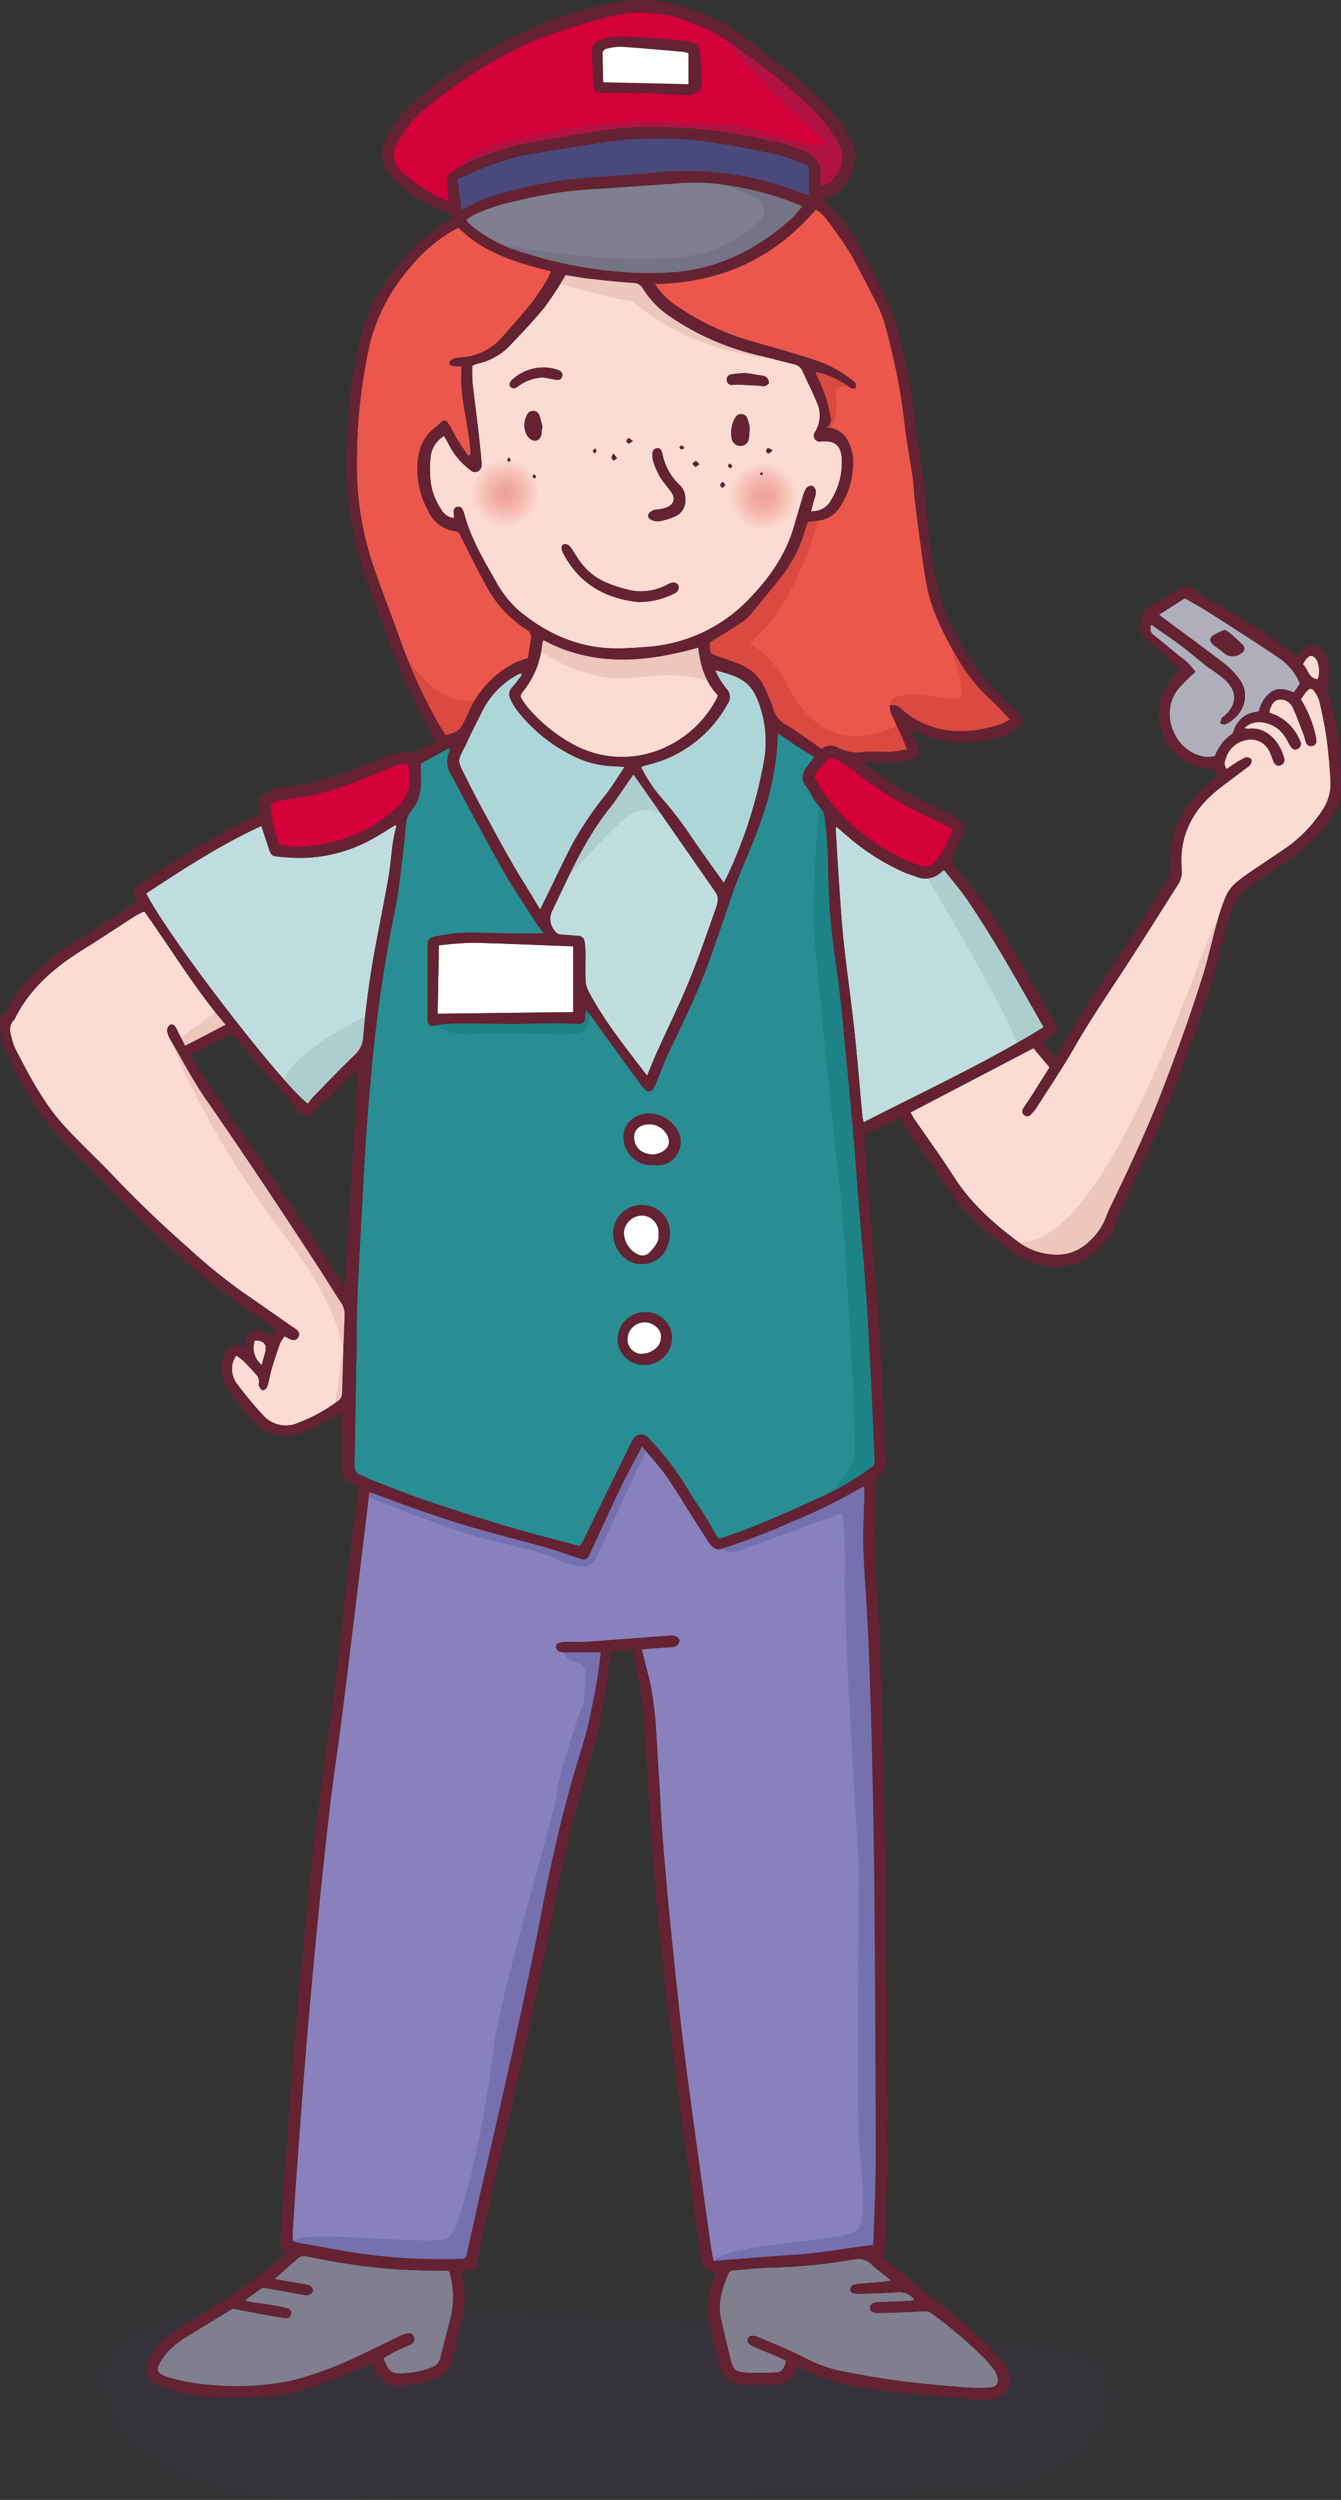
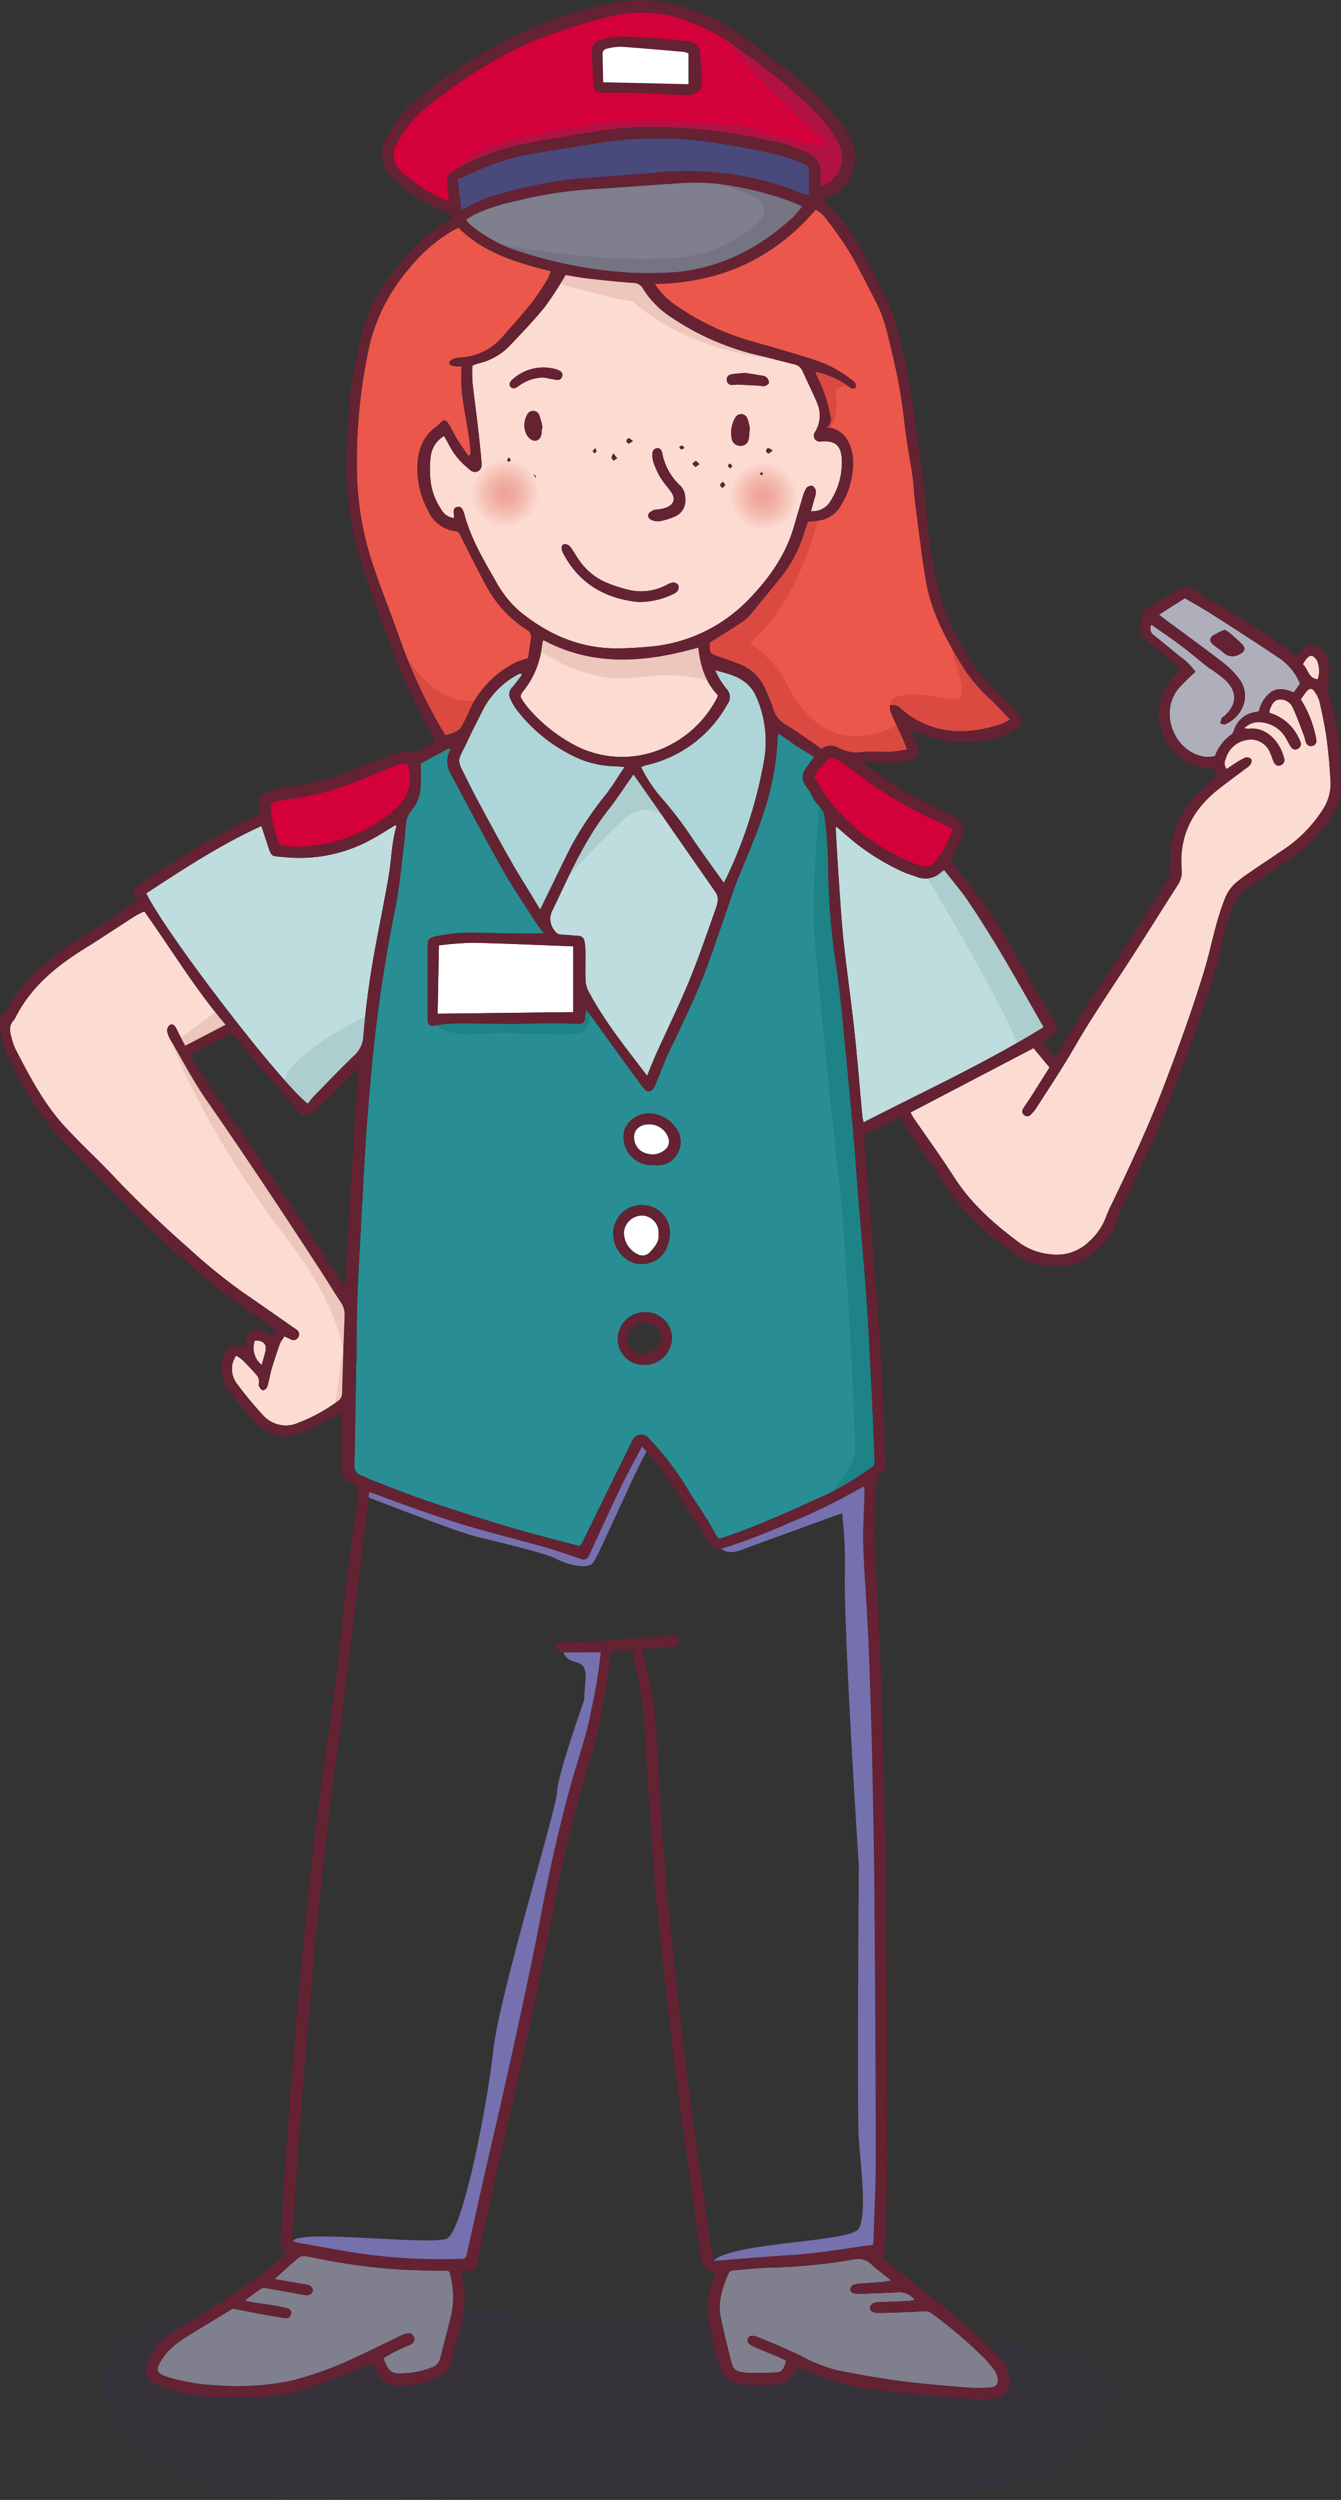
<svg xmlns="http://www.w3.org/2000/svg" xmlns:xlink="http://www.w3.org/1999/xlink" width="242.595" height="451.989">
  <rect width="100%" height="100%" fill="#333333" stroke="none" />
  <defs>
    <radialGradient id="a" cx="6.13" cy="6.13" r="6.13" gradientUnits="userSpaceOnUse">
      <stop offset="0" stop-color="#efa296" />
      <stop offset=".24" stop-color="#f0a99e" />
      <stop offset=".618" stop-color="#f5bfb4" />
      <stop offset="1" stop-color="#fbdbd2" />
    </radialGradient>
    <radialGradient id="b" cx="6.13" cy="6.13" r="6.13" xlink:href="#a" />
  </defs>
  <path d="M57.489 416.877c-3.96 0-26.138-1.1-35.643 6.575s1.584 29.594 36.436 28.5 117.226 0 128.315-3.287 23.763-20.825 3.961-24.112-123.561-7.676-133.069-7.676z" fill="#4b2f79" opacity=".1" />
  <g>
    <path d="M238.395 122.819c-1.756-.136-1.712-1.879-2.7-2.7a7.776 7.776 0 0 1 .487-.81c.342-.432.772-.927 1.342-.654a1.919 1.919 0 0 1 .859 1.093 4.892 4.892 0 0 1 .012 3.071z" fill="#fbdbd2" />
-     <path d="M108.684 298.753a89.936 89.936 0 0 1-1.751 10.611c-.859 4.64-2.484 9.062-3.731 13.592-2.141 7.779-3.886 15.652-5.39 23.585-1.585 8.363-3.405 16.684-5.227 25-1.788 8.171-3.712 16.312-5.564 24.468-.844 3.716-1.652 7.441-2.489 11.158-.274 1.213-.294 1.225-1.414 1.242a104.579 104.579 0 0 1-18.223-1.007c-3.562-.573-7.112-1.229-10.665-1.859-.384-.068-.754-.208-1.251-.348 0-.757-.041-1.486.006-2.209.31-4.695.617-9.388.967-14.081.511-6.864 1.019-13.73 1.6-20.589q.933-10.954 2.014-21.894 1-10.125 2.173-20.233c.552-4.719 1.29-9.417 1.9-14.131.777-6.04 1.513-12.084 2.253-18.128q1.3-10.614 2.575-21.231c.112-.924.212-1.85.335-2.923.537.182.94.311 1.337.456 2.649.963 5.281 1.974 7.947 2.888 3.088 1.057 6.182 2.113 9.316 3.022 4.369 1.266 8.787 2.361 13.165 3.6 2.182.616 4.33 1.364 6.474 2.109a1.07 1.07 0 0 0 1.409-.4 3.507 3.507 0 0 0 .271-.527c1.9-4.084 3.76-8.189 5.712-12.249 1.132-2.351 2.412-4.628 3.735-7.151 1.254 1.484 2.423 2.812 3.527 4.194a31.294 31.294 0 0 1 1.874 2.676c2.238 3.5 4.444 7.021 6.69 10.517a3.4 3.4 0 0 0 1.047 1.017 1.474 1.474 0 0 0 1.057.15 109.938 109.938 0 0 0 12.327-4.687 104.6 104.6 0 0 0 12.682-6.154c.249-.148.514-.271.93-.488a11.444 11.444 0 0 1 .1 1.178c-.078 3.119-.307 6.241-.226 9.355.109 4.207.464 8.407.695 12.61.137 2.473.27 4.945.353 7.419.2 5.941.415 11.88.543 17.822.185 8.517.36 17.036.429 25.553q.193 23.776.24 47.553c.006 4.852-.259 9.7-.4 14.556-.009.3-.05.59-.1 1.089-4.772.569-9.507 1.5-14.341 1.794-4.787.288-9.567.721-14.538 1.1-.191-1.123-.417-2.268-.578-3.425-1.49-10.74-3.043-21.471-4.426-32.225-.966-7.514-1.742-15.053-2.518-22.589q-.942-9.16-1.669-18.343c-.316-3.9-.424-7.815-.712-11.716-.423-5.721-.4-11.491-1.764-17.117-.406-1.679-.839-3.351-1.295-5.171 1.706-.13 3.326-.247 4.944-.379a3.046 3.046 0 0 0 1.291-.21 1.429 1.429 0 0 0 .6-1.035c0-.263-.433-.653-.751-.764a3.4 3.4 0 0 0-1.319-.054c-4.887.358-9.772.748-14.661 1.087-1.18.082-2.37-.006-3.555.021a6.235 6.235 0 0 0-1.591.206.842.842 0 0 0-.484.65 1.159 1.159 0 0 0 .489.807 2.439 2.439 0 0 0 1.135.234c1.633.018 3.266 0 4.9-.005.487.002.97.003 1.591.003z" fill="#8981bc" />
    <path d="M140.848 132.61c1.144.8 2.143 1.519 3.174 2.2s2.092 1.3 3.291 2.037l-1.27 1.683c-.882 1.164-1.223 2.332-.218 3.639a13.756 13.756 0 0 1 1.3 2.162c.577 1.134 1.827 1.854 2.023 3.2.177 1.223.3 2.457.391 3.689.121 1.58.284 3.165.267 4.746a129.593 129.593 0 0 0 1.588 19.522c.73 5.193 1.171 10.429 1.688 15.65.512 5.173.972 10.352 1.426 15.531.263 3.01.459 6.024.7 9.035.434 5.329.908 10.656 1.318 15.988q.416 5.406.7 10.823c.347 6.726.681 13.453.945 20.182.108 2.719.34 1.961-1.726 3.473a48.185 48.185 0 0 1-8.541 4.776c-5.446 2.485-10.905 4.944-16.579 6.885-.412.141-.834.255-1.293.4-.225-.324-.438-.592-.61-.886-.543-.93-1.04-1.889-1.613-2.8-1.238-1.969-2.59-3.87-3.753-5.88a53.85 53.85 0 0 0-6.634-8.555c-1.046-1.18-2.416-.914-3.111.5q-4.451 9.06-8.891 18.127c-.126.257-.293.493-.453.759a5.83 5.83 0 0 1-.627-.09c-4.108-1.1-8.24-2.117-12.313-3.333q-7.462-2.227-14.838-4.738c-3.369-1.141-6.672-2.479-10-3.746-.6-.229-1.15-.6-1.758-.792a1.77 1.77 0 0 1-1.31-2.013c.126-5.94.209-11.88.312-17.821.013-.742.081-1.485.073-2.227-.089-8.476.466-16.931.921-25.385.415-7.712.8-15.434 1.535-23.119a271.631 271.631 0 0 1 4.43-31.455c.841-3.906 1.159-7.928 1.678-11.9.2-1.5.218-3.025.46-4.515a4.054 4.054 0 0 1 .888-1.816 7.105 7.105 0 0 0 1.681-4.349c.053-1.333.01-2.669.01-4.159l5.137-2.771c.091.253.176.37.148.424a4.405 4.405 0 0 0 .256 4.4c3.025 5.676 6.026 11.369 9.188 16.969 1.847 3.273 3.975 6.388 6 9.562.435.682.952 1.312 1.57 2.157-2.137 0-3.993.021-5.85-.005-2.822-.038-5.645-.187-8.465-.135a32.132 32.132 0 0 0-4.855.579c-1.723.3-1.877.552-1.878 2.234l-.01 12.331a3.875 3.875 0 0 0 .067 1.032.791.791 0 0 0 1 .631 26.5 26.5 0 0 1 3.657-.395c3.665-.027 7.329.058 11 .056 2.424 0 4.849-.1 7.273-.111 1.284-.008 2.569.093 3.853.1 1.445.012 1.545-.1 1.68-1.564.022-.235.047-.471.1-.936a9.143 9.143 0 0 1 .668.717q3.445 4.746 6.88 9.5c.871 1.2 1.765 2.389 2.634 3.593.927 1.283 1.715 1.25 2.351-.2.876-1.994 1.579-4.065 2.515-6.028 2.47-5.184 5.022-10.334 7-15.73 1.6-4.365 3.053-8.786 4.577-13.182.226-.652.469-1.3.722-1.943 1.615-4.1 3.463-8.121 4.791-12.308a49.428 49.428 0 0 0 2.573-13.823 2.909 2.909 0 0 1 .157-.582zm-19.646 90.185a5 5 0 0 0-5.079-4.923 5.168 5.168 0 0 0-5.2 5.191c.027 3.128 2.588 5.5 5.017 5.485 3.527-.026 5.218-2.652 5.262-5.752zm-3.006-12.183a4.039 4.039 0 0 0 4.437-2.172 4.166 4.166 0 0 0-.434-4.606 5.855 5.855 0 0 0-4.065-2.467 4.79 4.79 0 0 0-5.045 2.593 4.982 4.982 0 0 0 1.522 5.486 4.62 4.62 0 0 0 3.585 1.166zm3.369 31.442a4.735 4.735 0 0 0-4.751-4.813 4.9 4.9 0 0 0-5.057 4.724 4.651 4.651 0 0 0 4.575 4.81 4.969 4.969 0 0 0 5.234-4.721z" fill="#288e93" />
    <path d="M146.707 92.426c.254-.906.461-1.611.647-2.321a3.478 3.478 0 0 0 .249-1.3 1.364 1.364 0 0 0-.674-.981 1.249 1.249 0 0 0-1.082.465 6.953 6.953 0 0 0-.7 1.785q-.759 2.483-1.471 4.982c-1.5 5.3-4.622 9.634-8.39 13.485a28.114 28.114 0 0 1-17.892 8.386 73.652 73.652 0 0 1-5.188.3c-6.913.167-12.865-2.352-18.137-6.647a19.587 19.587 0 0 1-4.415-5.562c-2.229-3.859-4.488-7.708-5.647-12.07-.026-.1-.072-.184-.1-.279-.2-.592-.442-1.188-1.213-1.011-.7.162-.651.771-.593 1.331.019.19.032.381.058.684a2.982 2.982 0 0 1-2.343-1.592 11.428 11.428 0 0 1-1.9-4.95 19.728 19.728 0 0 1 0-4.573 4.965 4.965 0 0 1 2.424-3.73c.254.446.5.845.717 1.263a13.062 13.062 0 0 0 3.337 4.32c.591.479 1.166 1.245 2.068.795.818-.41.686-1.282.623-1.995-.2-2.315-.465-4.623-.735-6.931-.28-2.407-.627-4.808-.876-7.218a28.976 28.976 0 0 1-.017-2.952 9.136 9.136 0 0 1 .957-.367 11.5 11.5 0 0 0 5.767-3.2c2.181-2.3 4.387-4.586 6.378-7.044a64.957 64.957 0 0 0 3.766-5.77c1.184.187 2.628.47 4.083.636 2.7.308 5.412.595 8.124.794a1.973 1.973 0 0 1 1.789 1.022 16.53 16.53 0 0 0 5.06 5.153 47.268 47.268 0 0 0 15.831 6.911c2.121.491 4.221 1.068 6.333 1.591a2.088 2.088 0 0 1 1.6 1.168c.89 1.986 1.888 3.925 2.714 5.936a5.612 5.612 0 0 1-.441 5.212 1.077 1.077 0 0 0 .926 1.685 2.3 2.3 0 0 0 .293-.032c2.43-.157 3.481.7 3.647 3.115a12.78 12.78 0 0 1-1.937 7.505 3.767 3.767 0 0 1-3.64 2.001zm-31.365 16.408a14.037 14.037 0 0 0 6.383-1.394 1.977 1.977 0 0 0 .843-.569 1.321 1.321 0 0 0 .148-1.07 1.184 1.184 0 0 0-.942-.482 3.52 3.52 0 0 0-1.228.468 9.884 9.884 0 0 1-6.484.939 26.476 26.476 0 0 1-4.5-1.45 11.29 11.29 0 0 1-4.746-3.917c-.581-.8-1.034-1.689-1.636-2.466a1.367 1.367 0 0 0-1.071-.519c-.6.135-.563.719-.412 1.227a3.169 3.169 0 0 0 .244.538c2.948 5.606 7.848 8.085 13.401 8.695zm8.619-18.678a3.113 3.113 0 0 0-1.025-2.469 10.663 10.663 0 0 1-3.081-5.478c-.1-.618-.312-1.277-1.064-1.155-.694.113-.83.775-.766 1.414a4.369 4.369 0 0 0 .2 1.162 16.347 16.347 0 0 0 1.151 2.556c.561.925 1.282 1.753 1.936 2.622.985 1.309.654 2.447-.9 3a8.658 8.658 0 0 1-1.3.3 3.372 3.372 0 0 0-.875.109c-.362.189-.83.446-.943.777-.184.541.256.938.762 1.089a2.7 2.7 0 0 0 1.3.144 12.835 12.835 0 0 0 2.805-.871 3.094 3.094 0 0 0 1.8-3.2zM98.279 68.245c.775.141 1.547.3 2.325.417a.857.857 0 0 0 1.079-.55c.188-.584-.113-.942-.627-1.163a3.727 3.727 0 0 0-.554-.212 8.307 8.307 0 0 0-7.525 1.639c-.8.627-1 1.233-.6 1.584.605.528 1.1.069 1.579-.268a7.853 7.853 0 0 1 4.323-1.447zm37.358 9.146a7.92 7.92 0 0 0-.474-1.816 1.194 1.194 0 0 0-2.153-.049 5.457 5.457 0 0 0-.628 3.866 1.586 1.586 0 0 0 1.648 1.215 1.454 1.454 0 0 0 1.426-1.266c.102-.535.105-1.08.181-1.95zm-.822-9.97c-1.055.1-1.8.125-2.518.263a.929.929 0 0 0-.817 1.063.915.915 0 0 0 1.028.843c.344 0 .688-.068 1.031-.054 1.323.057 2.645.13 3.966.2a2.507 2.507 0 0 0 .867.056c.289-.1.7-.367.722-.592a1.264 1.264 0 0 0-1.241-1.286c-1.108-.194-2.223-.362-3.038-.493zm-36.79 10.016l.128-.032a12.279 12.279 0 0 0-.611-2.383 1.191 1.191 0 0 0-2.205.017 3.843 3.843 0 0 0-.2 3.275c.4.933 1.22 1.511 1.884 1.335s.993-.805 1-1.917zm28.516 6.487c-.306-.262-.5-.562-.686-.554-.2.01-.394.3-.59.469.172.193.321.5.522.541.179.033.409-.236.753-.456zm-12.033-4.171c-.343-.25-.536-.479-.762-.519-.117-.022-.406.281-.415.448s.239.518.353.51c.231-.018.448-.223.823-.439zm25.276 1.663c-.393-.194-.626-.389-.857-.388-.121 0-.349.353-.331.528s.324.45.444.423c.226-.051.407-.291.743-.562zm-9.034 5.667c-.218.266-.462.433-.464.6s.225.367.352.551c.19-.171.448-.312.541-.527.043-.101-.225-.338-.43-.623zm-19.8-5.115c-.148.358-.319.58-.3.791.012.19.227.366.353.547l.64-.469zm12.89-.974c-.24-.218-.365-.421-.5-.425-.148 0-.3.171-.452.268.109.14.194.358.333.4s.318-.112.623-.242zm-27.23 4.737c-.141.181-.3.308-.284.381a1.591 1.591 0 0 0 .288.429c.128-.112.369-.233.36-.331-.011-.146-.198-.278-.36-.478zm35.543-1.033c.145-.244.343-.483.3-.531a1.992 1.992 0 0 0-.515-.352c-.083.154-.248.321-.226.461s.241.239.445.424zm-24.459-3.661c-.231.258-.426.379-.437.515s.175.271.274.407c.128-.113.319-.2.367-.345.043-.108-.088-.284-.202-.575zM92.018 82.69a2.039 2.039 0 0 0-.258.57c-.005.08.213.26.267.238.143-.057.335-.191.348-.311s-.169-.255-.353-.495zm46.053 3.042c-.11-.137-.175-.293-.271-.317s-.239.071-.36.113a1.488 1.488 0 0 0 .247.394c.041.033.221-.102.388-.188z" fill="#fbdbd2" />
    <path d="M182.678 130.062a9.124 9.124 0 0 1-1.468.814c-5.756 1.88-11.372 2.053-16.638-1.5-.489-.33-.927-.739-1.394-1.106a3.891 3.891 0 0 0-.948-.7 4.5 4.5 0 0 0-1.216-.1 3.887 3.887 0 0 0 .09 1.223c.658 1.548 1.392 3.063 2.082 4.6.3.665.558 1.35.909 2.208-1.125.157-2.081.371-3.044.407-1.631.062-3.279-.117-4.9.044a7.261 7.261 0 0 1-4.712-.881 2.7 2.7 0 0 0-2.816.306c-2.2-1.5-4.347-3.091-6.632-4.456a4.975 4.975 0 0 1-2.217-3.085c-.358-1.128-.9-2.2-1.342-3.3a8.325 8.325 0 0 0-5.126-4.651c-1.151-.45-2.325-.843-3.49-1.258-1.345-.478-1.4-.55-1.428-2.021a3.568 3.568 0 0 1 .045-.472c2.131-1.34 4.205-2.591 6.214-3.939a10.088 10.088 0 0 0 1.6-1.679c.2-.217.378-.453.564-.682 1.685-2.072 3.41-4.112 5.046-6.222a25.017 25.017 0 0 0 3.765-7.7c.184-.56.388-1.114.561-1.609a16.294 16.294 0 0 0 2.7-.349 5.576 5.576 0 0 0 3.281-2.649 14.766 14.766 0 0 0 2.134-8.659 8.811 8.811 0 0 0-.978-3.071 4.582 4.582 0 0 0-3.8-2.3 1.648 1.648 0 0 0 .714-2.027 25.165 25.165 0 0 0-2.064-6.487c-.212-.445-.408-.9-.691-1.516a8.033 8.033 0 0 1 1.061.2 16.3 16.3 0 0 1 5.045 2.453c.357.289.733.532 1.21.153.253-.818-.423-1.136-.89-1.511a21.669 21.669 0 0 0-6.958-3.593c-3.713-1.2-7.481-2.245-11.234-3.323a45.879 45.879 0 0 1-13.713-6.6 13 13 0 0 1-3.539-3.706c11.8-.185 21.451-4.5 29.117-13.441a5.961 5.961 0 0 1 2.009 1.85 67.492 67.492 0 0 1 4.169 5.952c1.722 2.944 3.209 6.027 4.795 9.051 1.538 2.931 2.127 6.156 2.9 9.328a99.606 99.606 0 0 1 2.217 12.711c.353 3.195.994 6.356 1.45 9.54.2 1.418.232 2.861.408 4.284.438 3.534.906 7.063 1.381 10.592.178 1.324.4 2.642.626 3.959.873 5.123 3.223 9.638 5.814 14.05a29.871 29.871 0 0 0 5.733 7.16c1.205 1.101 2.277 2.342 3.598 3.708z" fill="#eb574b" />
    <path d="M164.715 201.139c7.453-3.9 14.768-7.721 22.247-11.63l2.9 3.482c-1.171 1.856-2.3 3.651-3.435 5.437-.426.669-.9 1.308-1.313 1.982a.861.861 0 0 0 .166 1.2.829.829 0 0 0 1.2-.1 7.361 7.361 0 0 0 1.038-1.256c2.312-3.635 4.726-7.213 6.872-10.944 2.944-5.115 6.275-9.971 9.491-14.909 3.107-4.769 6.112-9.607 9.179-14.4a4.271 4.271 0 0 0 .71-2.8c-.5-6.041 1.938-10.783 6.606-14.474 1.671-1.32 3.4-2.57 5.094-3.857a2.731 2.731 0 0 0 .767-.685c.15-.259.259-.766.121-.917a1.153 1.153 0 0 0-.989-.33 12.739 12.739 0 0 0-1.938 1.084c-.5.31-.984.655-1.538 1.028a1.743 1.743 0 0 1-.17-1.823 4.755 4.755 0 0 1 3.749-3.428 3.726 3.726 0 0 1 4.312 2.366c.238.488.38 1.021.6 1.52.241.555.645.914 1.282.673a1 1 0 0 0 .618-1.329c-.7-2.828-3.144-5.643-6.266-5.262a5.517 5.517 0 0 1-.929-.086 3.547 3.547 0 0 1 3.128-1.082 5.677 5.677 0 0 1 4.354 2.767c.307.507.561 1.048.88 1.549s.778.8 1.374.443a.968.968 0 0 0 .352-1.408 8.538 8.538 0 0 0-4.786-4.817l-.7-.248a1.323 1.323 0 0 1-.021-.461c.337-.9.723-1.864 1.8-1.956a2.429 2.429 0 0 1 2.4 1.482c.757 1.6 1.346 3.282 1.988 4.936.161.412.226.862.382 1.278a.955.955 0 0 0 1.146.712.933.933 0 0 0 .744-1.119 6.916 6.916 0 0 0-.2-1.019 20.132 20.132 0 0 0-2.6-6.279 12.727 12.727 0 0 1 1.074-1.5c.563-.6.974-.573 1.445.127a5.631 5.631 0 0 1 .884 1.86c.488 2.22.978 4.447 1.277 6.7.347 2.6.555 5.214.705 7.83a8.644 8.644 0 0 1-1.6 5.169 24.536 24.536 0 0 1-7.1 7.086c-2.05 1.387-4.113 2.758-6.154 4.159a28.723 28.723 0 0 0-2.369 1.789 7.361 7.361 0 0 0-2 3.047c-1.681 4.258-2.408 8.778-3.747 13.119-2.172 7.045-4.682 13.978-7.329 20.866-2.741 7.13-5.95 14.033-9.264 20.9a21.294 21.294 0 0 0-1.082 2.443 11.338 11.338 0 0 1-3.106 4.469 8.331 8.331 0 0 1-6.957 2.254 11.463 11.463 0 0 1-5.984-2.366c-4.38-3.29-8.42-6.882-11.418-11.563-2.322-3.626-4.863-7.111-7.3-10.663-.187-.283-.334-.594-.59-1.046z" fill="#fbdbd2" />
    <path d="M26.109 164.783c4.885 6.835 9.162 13.974 14.7 20.49l-7.31 3.8c-.447-.855-.813-1.549-1.173-2.246-.181-.352-.331-.721-.528-1.064-.249-.433-.692-.718-1.1-.43a1.342 1.342 0 0 0-.462 1.083 4.739 4.739 0 0 0 .642 1.648c2.1 3.588 4.015 7.305 6.381 10.708 7.013 10.086 13.8 20.319 20.5 30.612 1.324 2.033 2.587 4.106 3.928 6.128a3.8 3.8 0 0 1 .65 2.369q-.258 6.977-.444 13.955a1.74 1.74 0 0 1-.781 1.485 29.094 29.094 0 0 1-7 3.859 5.52 5.52 0 0 1-6.535-1.322 68.52 68.52 0 0 1-4.551-5.467 4.47 4.47 0 0 1-.859-4.205 10.086 10.086 0 0 1 .545-1.092 8.409 8.409 0 0 1 1.218.849 58.47 58.47 0 0 1 2.632 2.823 1.866 1.866 0 0 1 .3.929c.041.286-.122.631-.017.871.143.326.433.773.7.8s.726-.362.817-.656c.319-1.038.464-2.128.771-3.171a85.927 85.927 0 0 1 1.527-4.642 6.945 6.945 0 0 1 .822-1.282c.434.211.775.387 1.124.542a.968.968 0 0 0 1.311-.324.994.994 0 0 0-.281-1.437c-.229-.188-.489-.337-.732-.506-3.008-2.094-6-4.209-9.026-6.275a102.816 102.816 0 0 1-9.676-7.868c-4.809-4.216-9.427-8.62-13.822-13.266-2.925-3.092-6.095-5.958-8.937-9.12-3.633-4.041-6.139-8.853-8.624-13.648a9.3 9.3 0 0 1-.655-1.812c-.339-1.236-.713-2.494.439-3.553 2.839-5.856 7.639-9.748 13.036-13.054 1.685-1.033 3.331-2.132 4.992-3.206 1.331-.859 2.647-1.739 3.988-2.579a15.628 15.628 0 0 1 1.49-.726z" fill="#fbdbd2" />
    <path d="M84.679 82.379c-.674-1.012-1.377-2.006-2.013-3.041-.518-.841-.916-1.757-1.443-2.593-.586-.929-.934-.929-1.69-.149a5.016 5.016 0 0 1-.654.595c-2.326 1.674-3.192 4.044-3.344 6.8a15.852 15.852 0 0 0 1.893 8.29 6.271 6.271 0 0 0 4.988 3.761c.55.062.7.406.907.825 1.466 2.916 2.9 5.852 4.467 8.712a21.631 21.631 0 0 0 7.487 8.282 1.442 1.442 0 0 1 .787 1.588c-.2 1.261-.37 2.527-.519 3.554a18.6 18.6 0 0 0-2.371.839 18.062 18.062 0 0 0-8.5 9.185c-.135.318-.3.621-.455.934-1.033 2.157-1.031 2.157-3.58 2.979-.32-.506-.678-1.029-.992-1.576a94.49 94.49 0 0 1-7.327-15.882c-1.6-4.575-3.439-9.068-4.962-13.668a55.746 55.746 0 0 1-2.8-18.119 96.5 96.5 0 0 1 2.41-21.79 33.268 33.268 0 0 1 6.881-13.167 28.745 28.745 0 0 1 8.127-7.081c.256-.146.525-.268.96-.49 4.557 4.553 10.525 6.329 16.706 7.859a7.065 7.065 0 0 1-.456 1.206 45.34 45.34 0 0 1-2.755 4.216c-1.723 2.168-3.576 4.235-5.406 6.318a10.758 10.758 0 0 1-7.6 3.866 4.679 4.679 0 0 0-1.314.221c-.322.119-.789.394-.82.646-.071.577.483.645.93.7.38.045.764.055 1.319.091-.57 5.457 1.394 10.591 1.588 15.907z" fill="#eb574b" />
    <path d="M26.459 161.521c6.735-4.4 13.369-8.783 20.834-12.178.331 1.008.614 1.877.9 2.742 1.028 3.061.6 2.635 3.471 2.9a26.9 26.9 0 0 0 15.472-3.177c1.514-.808 2.953-1.762 4.424-2.65.065.1.176.188.159.241-.88 2.912-.88 5.96-1.39 8.926-.722 4.193-1.571 8.362-2.354 12.543a160.781 160.781 0 0 0-2.248 16.466 4.869 4.869 0 0 1-1.516 3.377c-2.578 2.46-5.036 5.043-7.527 7.593a14.19 14.19 0 0 0-.988 1.254c-5.091-3.899-25.608-30.635-29.237-38.037z" fill="#bfdddf" />
    <path d="M151.278 149.428c1.044.9 1.995 1.74 2.971 2.554a41.465 41.465 0 0 0 9.06 5.627c.758.356 1.579.573 2.366.868a4.205 4.205 0 0 0 4.679-.864 3.273 3.273 0 0 1 .456-.288c1.423 1.82 2.95 3.571 4.245 5.478 2 2.947 3.9 5.964 5.735 9.017 2.167 3.607 4.222 7.282 6.321 10.93.542.942 1.067 1.893 1.674 2.971-10.478 6.451-21.563 11.559-32.558 17.2-.1-.461-.189-.767-.217-1.079-.484-5.178-.9-10.362-1.455-15.531-.581-5.364-1.365-10.706-1.937-16.072-.408-3.837-.628-7.693-.9-11.544-.206-2.911-.36-5.824-.53-8.737a3.053 3.053 0 0 1 .09-.53z" fill="#bfdddf" />
    <path d="M148.443 33.508a20.673 20.673 0 0 1 .012-2.127c.191-1.856-.876-2.943-2.3-3.744a26.4 26.4 0 0 0-7.184-2.29 92.41 92.41 0 0 0-24.468-2.322 63.084 63.084 0 0 0-7.512.881c-4.541.724-9.093 1.424-13.587 2.38a41.758 41.758 0 0 0-11.252 4.537 2.205 2.205 0 0 0-1.264 2.448c.154.966.22 1.947.34 3.061a5.748 5.748 0 0 1-.942-.238 28.733 28.733 0 0 1-7.436-4.846 4.024 4.024 0 0 1-.971-5.471 20.716 20.716 0 0 1 5.734-6.749c6.259-4.9 12.886-9.275 20.309-12.183a100.52 100.52 0 0 1 13.323-4.078 23.317 23.317 0 0 1 14.4 1.554 28.425 28.425 0 0 1 5.662 2.9 128.407 128.407 0 0 1 14.059 10.938 32.51 32.51 0 0 1 6.3 7.654 5.576 5.576 0 0 1-2.767 7.784c-.074.024-.183-.035-.456-.089zm-35.478-16.759l.009-.194c1.871.12 3.743.248 5.616.354 1.927.11 3.852.234 5.78.283 1.125.029 2.524-.854 2.521-1.641a54.754 54.754 0 0 0-.267-6.059c-.159-1.374-.827-1.81-2.208-1.972-1.522-.18-3.043-.394-4.57-.5-2.663-.182-5.329-.373-8-.393a11.3 11.3 0 0 0-3.31.663 1.834 1.834 0 0 0-1.417 1.737c.037 2.171.116 4.348.331 6.507.11 1.1.444 1.215 1.652 1.214z" fill="#d3003a" />
    <path d="M117.062 194.503c-3.851-5.079-7.738-9.841-10.611-15.3a4.727 4.727 0 0 1-.524-1.955c-.068-1.73 0-3.466-.017-5.2a14.635 14.635 0 0 0-.155-1.77 1.149 1.149 0 0 0-1.2-1.076c-.988-.062-1.973-.186-2.959-.209a1.478 1.478 0 0 1-1.295-.769 3.3 3.3 0 0 1-.329-3.693c3.024-6.285 5.78-12.71 10.177-18.236 1.292-1.624 2.412-3.383 3.611-5.08.254-.36.507-.721.84-1.2.272.392.484.7.7 1l3.571 5.1q5.3 7.61 10.594 15.23c.691 1 .315 2.115-.041 3.112-1.543 4.334-3.019 8.7-4.771 12.946-1.807 4.388-3.914 8.651-5.869 12.977-.59 1.3-1.104 2.632-1.722 4.123z" fill="#bfdddf" />
    <path d="M49.66 412.055c1.639-1.46 3.042-2.773 4.528-3.982a2.018 2.018 0 0 1 1.395-.1c2 .344 3.973.827 5.978 1.112a105.493 105.493 0 0 0 17.888 1.437c.495-.014.989.021 1.484.046a1.48 1.48 0 0 1 .357.155 15.283 15.283 0 0 1 .343 7.837c-.611 2.6-1.333 5.175-1.968 7.77a2.3 2.3 0 0 1-1.511 1.688 15.335 15.335 0 0 1-6.1 1.088c-1.365-.033-1.951-.669-2.652-2.746a20.987 20.987 0 0 1 3.315-1.773c.534-.26 1.1-.451 1.627-.726a1.011 1.011 0 0 0 .514-1.379.984.984 0 0 0-1.225-.587 5.771 5.771 0 0 0-1.25.451c-2.678 1.281-5.328 2.624-8.028 3.856a63.7 63.7 0 0 1-11.559 4.215 48.51 48.51 0 0 1-13.888.835 36.29 36.29 0 0 1-8.181-1.358c-2.493-.719-2.745-1.323-1.314-3.507a10.46 10.46 0 0 1 1.764-1.988 16.716 16.716 0 0 1 2.372-1.782c2.9-1.8 5.825-3.561 8.555-5.221 1.934.371 3.715.719 5.5 1.051 1.119.207 2.241.388 3.364.578a4.734 4.734 0 0 0 .732.1.855.855 0 0 0 .956-.744.833.833 0 0 0-.649-1.02 29.667 29.667 0 0 0-2.464-.528c-1.367-.226-2.741-.4-4.109-.614a11.122 11.122 0 0 1-1.124-.329c1.17-.841 2.091-1.552 3.069-2.172.238-.15.671-.045 1 .013 2.1.366 4.186.756 6.281 1.126a2.675 2.675 0 0 0 1.168.082 1.243 1.243 0 0 0 .785-.736 1.176 1.176 0 0 0-.511-.93 3.638 3.638 0 0 0-1.276-.317c-1.634-.292-3.283-.574-5.166-.901z" fill="#7f7f8e" />
    <path d="M142.225 426.84c-.591 1.9-.84 2.117-2.577 2.146-1.532.026-3.073.1-4.6 0-2.05-.145-2.423-.512-2.913-2.5-.6-2.448-1.2-4.9-1.728-7.364-.609-2.853.25-5.481 1.373-8.055.218-.5.613-.57 1.076-.6 2.121-.158 4.239-.415 6.362-.482a103.224 103.224 0 0 0 15.2-1.474 3.445 3.445 0 0 1 3.247.9c1.037.977 2.2 1.819 3.567 2.927-.646.107-1.035.2-1.43.229-1.527.129-3.056.238-4.583.357-.681.054-1.322.222-1.38 1.043-.035.509.6.814 1.543.78 2.324-.086 4.649-.173 6.971-.293a3.378 3.378 0 0 1 3.1 1.376 6.266 6.266 0 0 1-.953.2c-1.68.076-3.363.13-5.044.191-.248.009-.495.015-.741.033-.64.048-1.193.263-1.319.963-.095.533.533.984 1.416.971 1.88-.026 3.76-.094 5.639-.162 1.034-.037 2.065-.136 3.1-.148a1.556 1.556 0 0 1 .907.319 82.807 82.807 0 0 1 9.712 8.268 24.254 24.254 0 0 1 1.621 1.929 3.851 3.851 0 0 1 .6 1.184c.4 1.319-.049 2.044-1.444 2.108a36.542 36.542 0 0 1-4.746-.067c-3.843-.323-7.693-.636-11.514-1.146-3.72-.5-7.421-1.162-11.1-1.888a28.941 28.941 0 0 1-6.875-2.722c-2.491-1.2-5.053-2.252-7.607-3.317-1.01-.42-1.608-.253-1.809.313s.122 1.017 1.151 1.466c1.5.65 3.015 1.247 4.518 1.886.436.172.852.42 1.26.629z" fill="#7f7f8e" />
    <path d="M145.123 37.325a21.946 21.946 0 0 1-1.771 2.064c-5.864 5.317-12.552 8.882-20.547 9.762a65.643 65.643 0 0 1-14.8-.444 78.29 78.29 0 0 1-13.718-3.131 26.119 26.119 0 0 1-8.646-4.482 13.964 13.964 0 0 1-1-.879 2.891 2.891 0 0 1-.312-.521c.546-.33 1.061-.677 1.606-.969a34 34 0 0 1 7.611-2.433 75.232 75.232 0 0 1 14.355-2.149c5.234-.331 10.465-.726 15.7-1.073a38.007 38.007 0 0 1 9.311.625 56.4 56.4 0 0 1 11.262 3.168c.26.111.515.252.949.462z" fill="#7f7f8e" />
    <path d="M94.426 121.982a27.49 27.49 0 0 1-1.693 2.213 1.816 1.816 0 0 0-.338 2.3 11.443 11.443 0 0 0 1.039 1.791 29.16 29.16 0 0 0 11.054 8.772 17.687 17.687 0 0 0 6.624 1.481c.524.019 1.048.067 1.889.122-1.214 1.8-2.2 3.442-3.363 4.953a61.152 61.152 0 0 0-6.281 9.355c-1.751 3.437-3.4 6.926-5.1 10.393l-.534 1.1c-.659-1.09-1.21-2.008-1.765-2.922-1.079-1.775-2.194-3.528-3.23-5.329a305.625 305.625 0 0 1-3.888-7c-1.368-2.523-2.755-5.037-4.033-7.6-2.437-4.9-2.153-3.467-.114-7.874.83-1.8 1.756-3.548 2.626-5.325a15.328 15.328 0 0 1 6.492-6.533 1.894 1.894 0 0 1 .4-.123z" fill="#aed5d7" />
    <path d="M98.33 115.755c9.052 4.833 18.43 4.041 27.989 1.332.349 3.2 1.238 6.2 3.519 8.569a2.132 2.132 0 0 1-.109.5 19.8 19.8 0 0 1-12.174 10 18.405 18.405 0 0 1-13.563-1.41 28.883 28.883 0 0 1-8.421-6.728 9.166 9.166 0 0 1-.64-.818c-.966-1.361-.977-1.374.045-2.649a15.919 15.919 0 0 0 3.072-7.774c.039-.243.072-.487.114-.728a1.884 1.884 0 0 1 .168-.294z" fill="#fbdbd2" />
    <path d="M130.94 159.62c-2.044-2.877-4-5.544-5.857-8.277a65.225 65.225 0 0 0-5.507-7.176 26.774 26.774 0 0 1-3.617-5.5c.412-.137.726-.271 1.053-.347a22.325 22.325 0 0 0 14.521-10.911 2.169 2.169 0 0 0-.159-2.93 13.838 13.838 0 0 1-1.992-3.3c2.977.786 5.859 1.423 7.381 4.669a20.1 20.1 0 0 1 1.347 12.286 82.443 82.443 0 0 1-6.548 20.268c-.16.353-.355.695-.622 1.218z" fill="#aed5d7" />
    <path d="M82.758 32.427c4.139-1.864 8.069-3.636 12.327-4.411 4.959-.9 9.948-1.646 14.931-2.417a66.036 66.036 0 0 1 18.638.129c4.109.532 8.182 1.4 12.237 2.275a35.13 35.13 0 0 1 4.719 1.719.975.975 0 0 1 .76.969c-.008 1.476 0 2.952 0 4.668-.739-.245-1.288-.4-1.819-.608a55.42 55.42 0 0 0-25.627-3.549c-4.086.389-8.185.644-12.28.926a74.8 74.8 0 0 0-14.734 2.564 28.05 28.05 0 0 0-8.433 3.369z" fill="#4a497b" />
    <path d="M214.35 108.164c1.593.935 3.157 1.785 4.652 2.742 4.085 2.613 8.177 5.219 12.195 7.932a10.167 10.167 0 0 1 3.973 4.776l-1.111 1.575c-1.382-.531-2.748-.965-4.119-.071a5.935 5.935 0 0 0-2.2 3.5c-.373.073-.757.125-1.126.226a4.706 4.706 0 0 0-3.349 3.083 1.809 1.809 0 0 1-.462.854 8.14 8.14 0 0 0-3 3.891c-2.444.731-5.739-.857-7.221-3.8a8.031 8.031 0 0 1-.966-4.286 7.09 7.09 0 0 1 1.485-3.979 38.107 38.107 0 0 1 3.157-3.132 11.446 11.446 0 0 0-2.836-2.813c-1.573-1.279-3.133-2.575-4.714-3.844a1.419 1.419 0 0 1-.411-1.873c1.821 1.283 3.622 2.488 5.351 3.788 1.656 1.246 3.236 2.592 4.854 3.888.19.153.423.253.618.4a25.011 25.011 0 0 1 2.583 1.969c2.171 2.108 2.083 4.37-.157 6.408-.184.167-.439.29-.545.495a4.1 4.1 0 0 0-.239.908c.311.051.7.25.92.131a6.033 6.033 0 0 0 3.315-3.611 4.994 4.994 0 0 0-.781-4.52 15.337 15.337 0 0 0-2.773-2.864c-3.609-2.773-7.3-5.448-10.953-8.161-.231-.172-.453-.358-.817-.646zm7.18 5.707a16.029 16.029 0 0 0-1.979.953c-.776.507-.811 1.056-.13 1.681.577.529 1.278.922 1.863 1.445a2.4 2.4 0 0 0 2.961.34c.994-.491 1.174-1.12.369-1.9a53.205 53.205 0 0 0-2.186-1.979 6.321 6.321 0 0 0-.898-.54z" fill="#afafbc" />
    <path d="M79.405 170.923a59.839 59.839 0 0 1 6.123-.473c6.023.135 12.042.421 18.172.653v11.885l-24.526.294z" fill="#fff" />
    <path d="M50.537 152.805c-.784-2.448-1.633-4.775-1.525-7.523a15.444 15.444 0 0 1 2.732-.764c6.5-.64 12.476-3 18.4-5.554a29.063 29.063 0 0 1 2.8-.962 2.373 2.373 0 0 1 .7-.01 7.2 7.2 0 0 1-1.557 7.813 27.032 27.032 0 0 1-15.536 7.093 17.416 17.416 0 0 1-6.014-.093z" fill="#d3003a" />
    <path d="M172.358 149.892a21.953 21.953 0 0 1-2.678 5.315c-1.228 1.567-1.82 1.773-3.685 1.151a32.189 32.189 0 0 1-8.342-4.443 33.1 33.1 0 0 1-9.862-10.514c-.622-1.081-.635-1.086.159-2.063.466-.574.947-1.142 1.457-1.679.791-.831 1.055-.917 2.053-.311a38.5 38.5 0 0 1 3.666 2.507 65.563 65.563 0 0 0 10.744 6.824c1.676.845 3.378 1.638 5.065 2.461.434.214.857.453 1.423.752z" fill="#d3003a" />
    <path d="M47.35 246.783a3.956 3.956 0 0 1-1.243-4.413c1.592-.05 2.261.712 1.872 2.135l-.629 2.278z" fill="#fbdbd2" />
    <path d="M121.202 222.796c-.044 3.1-1.735 5.726-5.261 5.752-2.429.018-4.99-2.357-5.017-5.485a5.169 5.169 0 0 1 5.2-5.191 5 5 0 0 1 5.078 4.924zm-2.094.448a3.077 3.077 0 0 0-2.8-3.457 3.308 3.308 0 0 0-3.426 2.986 4.377 4.377 0 0 0 2.545 4.017 1.748 1.748 0 0 0 2.059-.33c.92-.973 1.8-1.992 1.622-3.213z" fill="#642232" />
    <path d="M118.196 210.612a4.62 4.62 0 0 1-3.586-1.167 4.982 4.982 0 0 1-1.522-5.486 4.79 4.79 0 0 1 5.045-2.593 5.855 5.855 0 0 1 4.065 2.467 4.166 4.166 0 0 1 .434 4.606 4.039 4.039 0 0 1-4.436 2.173zm-.754-7.319c-1.859-.008-2.993 1.187-2.665 2.859a2.92 2.92 0 0 0 2.306 2.411 3.44 3.44 0 0 0 3.287-.755 1.913 1.913 0 0 0 .492-2.167 3.632 3.632 0 0 0-3.42-2.348z" fill="#642232" />
    <path d="M121.565 242.054a4.969 4.969 0 0 1-5.233 4.722 4.651 4.651 0 0 1-4.575-4.81 4.9 4.9 0 0 1 5.057-4.724 4.735 4.735 0 0 1 4.751 4.812zm-2.009-.249c.177-1.508-1.514-2.719-2.9-2.726a3.123 3.123 0 0 0-3.123 2.923 2.613 2.613 0 0 0 2.3 2.762c2.052.032 3.72-1.29 3.723-2.959z" fill="#642232" />
    <path d="M115.342 108.834c-5.553-.61-10.453-3.089-13.4-8.7a3.166 3.166 0 0 1-.244-.538c-.15-.507-.184-1.092.412-1.227a1.366 1.366 0 0 1 1.071.519c.6.777 1.056 1.67 1.636 2.466a11.29 11.29 0 0 0 4.746 3.917 26.487 26.487 0 0 0 4.5 1.45 9.884 9.884 0 0 0 6.484-.939 3.52 3.52 0 0 1 1.228-.468 1.183 1.183 0 0 1 .942.482 1.321 1.321 0 0 1-.148 1.07 1.977 1.977 0 0 1-.843.569 14.034 14.034 0 0 1-6.384 1.399z" fill="#642232" />
    <path d="M123.961 90.157a3.094 3.094 0 0 1-1.791 3.2 12.842 12.842 0 0 1-2.805.871 2.7 2.7 0 0 1-1.3-.144c-.506-.152-.945-.549-.762-1.089.113-.331.581-.588.943-.777a3.361 3.361 0 0 1 .875-.109 8.644 8.644 0 0 0 1.3-.3c1.553-.548 1.884-1.686.9-3-.654-.868-1.374-1.7-1.936-2.622a16.352 16.352 0 0 1-1.151-2.556 4.369 4.369 0 0 1-.2-1.162c-.064-.64.072-1.3.766-1.414.751-.122.963.537 1.064 1.155a10.663 10.663 0 0 0 3.081 5.478 3.112 3.112 0 0 1 1.016 2.469z" fill="#642232" />
    <path d="M98.279 68.245a7.852 7.852 0 0 0-4.321 1.448c-.48.338-.974.8-1.579.268-.4-.351-.2-.957.6-1.584a8.307 8.307 0 0 1 7.525-1.639 3.715 3.715 0 0 1 .554.212c.514.221.814.578.627 1.162a.857.857 0 0 1-1.079.55c-.78-.117-1.552-.275-2.327-.417z" fill="#642232" />
    <path d="M135.637 77.392c-.076.87-.078 1.419-.181 1.95a1.454 1.454 0 0 1-1.426 1.266 1.586 1.586 0 0 1-1.648-1.215 5.457 5.457 0 0 1 .628-3.866 1.194 1.194 0 0 1 2.153.049 7.92 7.92 0 0 1 .474 1.816z" fill="#642232" />
    <path d="M134.815 67.425c.816.131 1.931.3 3.039.5a1.264 1.264 0 0 1 1.241 1.286c-.021.225-.433.492-.722.592a2.51 2.51 0 0 1-.867-.056c-1.322-.073-2.643-.146-3.967-.2-.343-.014-.687.053-1.031.054a.915.915 0 0 1-1.028-.843.929.929 0 0 1 .817-1.064c.721-.148 1.464-.169 2.518-.269z" fill="#642232" />
    <path d="M98.024 77.437v.3c-.009 1.111-.339 1.74-1 1.917s-1.485-.4-1.884-1.335a3.843 3.843 0 0 1 .2-3.275 1.191 1.191 0 0 1 2.206-.017 12.279 12.279 0 0 1 .611 2.383z" fill="#642232" />
    <path d="M126.541 83.924c-.339.22-.574.489-.754.456-.2-.037-.349-.348-.522-.541.2-.168.385-.458.59-.469.182-.013.38.287.686.554z" fill="#642232" />
    <path d="M114.507 79.753c-.375.216-.592.421-.823.439-.114.008-.361-.335-.353-.51s.3-.47.415-.448c.224.04.418.269.761.519z" fill="#642232" />
    <path d="M139.783 81.417c-.336.271-.518.511-.744.563-.121.027-.429-.258-.444-.423s.211-.528.331-.528c.232-.001.464.194.857.388z" fill="#642232" />
    <path d="M130.75 87.08c.2.285.473.524.429.627-.092.214-.351.356-.541.527-.127-.184-.353-.369-.352-.551s.245-.333.464-.603z" fill="#642232" />
    <path d="M110.955 81.969l.689.87-.64.469c-.126-.181-.342-.357-.353-.547-.015-.214.156-.434.304-.792z" fill="#642232" />
    <path d="M123.844 80.995c-.3.13-.488.281-.615.243s-.223-.259-.333-.4c.152-.1.3-.272.452-.268.131.004.256.207.496.425z" fill="#642232" />
    <path d="M132.157 84.7c-.2-.185-.417-.289-.437-.421s.143-.307.226-.461a2 2 0 0 1 .515.352c.039.048-.159.287-.304.53z" fill="#642232" />
    <path d="M107.698 81.041c.112.291.243.464.2.577-.049.141-.239.232-.367.345-.1-.136-.284-.28-.274-.407s.21-.259.441-.515z" fill="#642232" />
    <path d="M112.968 16.75h-3.859c-1.207 0-1.541-.116-1.652-1.214-.216-2.159-.294-4.336-.331-6.507a1.834 1.834 0 0 1 1.417-1.737 11.3 11.3 0 0 1 3.31-.663c2.667.021 5.333.211 8 .393 1.527.1 3.048.318 4.57.5 1.381.162 2.049.6 2.208 1.972a54.747 54.747 0 0 1 .267 6.059c0 .787-1.4 1.671-2.521 1.641-1.928-.049-3.853-.172-5.78-.283-1.873-.107-3.752-.041-5.625-.161-.007.065-.002-.065-.004 0zm11.577-1.536V9.653a4.741 4.741 0 0 0-.853-.268c-3.737-.321-7.472-.659-11.214-.918a10.013 10.013 0 0 0-2.493.292c-.478.091-.983.3-.972.936.03 1.761.072 3.521.107 5.175z" fill="#642232" />
    <path d="M221.529 113.871a6.309 6.309 0 0 1 .9.543c.745.641 1.478 1.3 2.186 1.979.805.777.626 1.406-.369 1.9a2.4 2.4 0 0 1-2.961-.34c-.585-.523-1.286-.916-1.863-1.445-.681-.626-.646-1.174.13-1.681a16.014 16.014 0 0 1 1.977-.956z" fill="#642232" />
    <path d="M119.108 223.244c.179 1.224-.7 2.243-1.621 3.216a1.748 1.748 0 0 1-2.059.33 4.377 4.377 0 0 1-2.545-4.017 3.308 3.308 0 0 1 3.426-2.986 3.077 3.077 0 0 1 2.799 3.457z" fill="#fff" />
    <path d="M117.442 203.293a3.632 3.632 0 0 1 3.419 2.348 1.913 1.913 0 0 1-.492 2.167 3.44 3.44 0 0 1-3.287.755 2.92 2.92 0 0 1-2.306-2.411c-.327-1.672.807-2.867 2.666-2.859z" fill="#fff" />
-     <path d="M119.557 241.805c0 1.669-1.671 2.992-3.728 2.96a2.613 2.613 0 0 1-2.3-2.762 3.123 3.123 0 0 1 3.123-2.923c1.39.006 3.082 1.217 2.905 2.725z" fill="#fff" />
    <path d="M124.545 15.214l-15.425-.344c-.035-1.655-.077-3.414-.107-5.175-.01-.641.495-.845.972-.936a10.012 10.012 0 0 1 2.493-.292c3.742.259 7.477.6 11.214.918a4.74 4.74 0 0 1 .853.268z" fill="#fff" />
    <circle cx="6.13" cy="6.13" r="6.13" transform="translate(85.303 83.057)" fill="url(#a)" />
    <circle cx="6.13" cy="6.13" r="6.13" transform="translate(131.945 83.6)" fill="url(#b)" />
    <path d="M92.022 82.692c.184.24.369.379.357.5s-.206.254-.348.311c-.054.022-.272-.158-.267-.238a2.039 2.039 0 0 1 .258-.573z" fill="#642232" />
-     <path d="M96.614 85.733c.162.2.349.331.363.479.009.1-.231.22-.36.331a1.59 1.59 0 0 1-.288-.429c-.024-.073.144-.2.285-.381z" fill="#642232" />
    <path d="M138.075 85.734c-.167.086-.347.221-.384.19a1.486 1.486 0 0 1-.247-.394c.121-.042.256-.14.36-.113s.16.18.271.317z" fill="#642232" />
    <path d="M100.362 51.045s10.2 2.991 14.145 3.433c0 0 9.865 10.064 30.616 10.869 0 0-22.648-5.1-28.554-14.3 0 0-11.851-.415-14.966-2.334z" fill="#e9c0b6" opacity=".8" />
    <path d="M96.978 117.235s8.711 6.547 18.065 5.27 13.261.691 14.8 1.332c0 0-2.808-4.446-2.614-7.58 0 0-16.393 6.48-29.663-1.622z" fill="#e9c0b6" opacity=".8" />
    <path d="M147.917 94.143s-3.374 14.674-12.28 22.115a23.966 23.966 0 0 1 5.241 4.918c2.06 2.8 6.756 17.5 22.113 9.666l2.471 5.164-11.811.949a6.008 6.008 0 0 0-4.669-.109l-9.2-5.866s-.164-10.645-11.266-11.336l-1.292-4.095s13.505-4.543 17.9-21.406z" fill="#d84841" opacity=".9" />
    <path d="M154.2 69.827s-3.553-.378-3.012 1.683-.244 6.408-2.069 7c0 0 1.454-4.082-2.776-12.068a14.348 14.348 0 0 1 7.857 3.385z" fill="#d84841" opacity=".9" />
    <path d="M162.028 128.781s-3.844-3.571 4.4-3.159 10.285 5.219 3.563-14.558c0 0 8.523 16.069 13.6 18.953s-19.227 4.944-21.563-1.236z" fill="#d84841" opacity=".9" />
    <path d="M100.5 161.056s12.236-13.779 14.221-14.237 4.191-1.241 6.482 2.343l-6.482-10.356z" fill="#91b6b7" opacity=".4" />
    <path d="M167.247 157.898s14.192 23.482 17.041 31.451l6.588-4.393s-16.764-26.918-20.194-28.981c0 0-.58 1.784-3.435 1.923z" fill="#91b6b7" opacity=".4" />
    <path d="M55.589 200.458s-5.142-3.139-3.846-5.959c1.961-4.27 11.11-9.08 15.246-11.217l-1.1 8.588z" fill="#91b6b7" opacity=".4" />
    <path d="M148.294 144.438s-1.5 16.619-.957 24.584 3.841 39.417 4.665 46.421 3.021 45.048 2.61 47.659c0 0-1.191 5.131-7.393 9.064l11.216-6.729s-.389-27.643-1.351-38.612-4.257-42.832-4.257-42.832l-2.259-37.173z" fill="#046869" opacity=".3" />
    <path d="M78.387 184.268s.55 3.133 7.692 2.665 17.442.51 19.228-.322 1.511-3.854.962-5.5h-1.238l-.686 2.935z" fill="#046869" opacity=".3" />
-     <path d="M223.008 161.056a82.214 82.214 0 0 0-5.9 12.5c-9.065 24.346-24.441 60.561-38.041 48.75 0 0 7.826 7.275 15.517 4.668s24.035-50.114 24.035-50.114z" fill="#e9c0b6" opacity=".8" />
    <path d="M30.875 188.067s5.76 15.978 21.143 36.03 9.27 29.94 9.27 29.94l-.587-.419 2.442-17.985z" fill="#e9c0b6" opacity=".8" />
    <path d="M32.075 188.068l6.887-5.04 3.438 2.52-8.927 4.763z" fill="#e9c0b6" opacity=".8" />
    <path d="M65.752 270.381s16.481 6.454 20.327 7.416 12.636 3.021 14.421 3.982 5.769 2.2 6.867.687 9.216-20.426 10.163-20.8l-1.785-1.314-10.046 20.464-17.422-4.807-22.525-7.829z" fill="#7571af" />
    <path d="M159.191 353.838c-.939-11.608-.568-71.409-2.032-82l.2-.072v-4.131L129.89 279.49s1.237 1.88 4.121.781c1.964-.748 12.078-4.42 18.332-6.688a78.074 78.074 0 0 1 .484 11.4c-.046 13 2.541 52.374 2.541 52.374s-.343 44.5 0 49.443 1.489 13.551 0 16.115-22.932 2.394-26.31 5.866l29.378-.881s1.762-41.609.755-54.062z" fill="#7571af" />
    <path d="M101.873 298.109s-.184 1.892 2.38 2.441 1.445 3.342 1.445 6.776c0 0-4.923 13.917-4.923 16.664s-10.439 36.625-11.537 46.7-5.494 32.779-8.424 34.061-26.7-1.775-27.835.45 28.2 4.876 31.681 3.586 6.051-34.96 10.625-39.916l3.475-22.353 4.944-25.313 4.514-8.69 1.347-14.4z" fill="#7571af" />
    <path d="M70.56 113.871s7.247 15.541 16.3 12.435l-3.784 7.419-2.626 1.1z" fill="#d84841" opacity=".9" />
    <path d="M82.11 31.523s1.084-4.207 11.706-6.534 19.2-3.242 23.2-3.058 15.261.182 18.923 1.282 16.664 5.111 12.636 1.776-16.573-15.961-16.847-17.476 4.944 2.055 4.944 2.055l10.988 8.791 6.318 9.063s-1.008 7.6-5.86 7.509l-1.191-5.128a45.643 45.643 0 0 0-18.954-5.4c-10.986-.641-30.123 1.191-34.427 2.839s-11.431 4.669-11.431 4.669" fill="#ac1644" opacity=".9" />
    <path d="M90.856 44.276s29.055 5.449 39.309.45c7.545-3.679 9.34-6.344 7.325-8.4-1.373-1.4-10.9-4.533-14.1-3.781 0 0 14.56-.366 22.983 4.67 0 0-9.968 13.092-27.2 13.093s-27.541-5.66-28.317-6.032z" fill="#6f6f80" opacity=".7" />
    <path d="M242.211 134.936a32.147 32.147 0 0 0-1.918-9.427 2.46 2.46 0 0 1-.05-.994c.059-1.474.234-2.954.157-4.42a4.634 4.634 0 0 0-.83-2.18 2.468 2.468 0 0 0-3.859-.449c-.4.348-.749.765-1.1 1.126a1.123 1.123 0 0 1-.338-.1 116.454 116.454 0 0 0-15.553-10.095c-1.07-.594-2.012-1.415-3.053-2.069a1.923 1.923 0 0 0-1.189-.284 3.889 3.889 0 0 0-1.362.56 271.827 271.827 0 0 0-5.724 3.442 1.622 1.622 0 0 0-.7.889 20.111 20.111 0 0 0-.369 2.636 1.973 1.973 0 0 0 .763 1.818c1.821 1.52 3.59 3.1 5.377 4.663.36.316.71.644 1.079.978-3.174 3.228-4.935 6.791-3.336 11.228a9.321 9.321 0 0 0 9.324 6.637l.712 1.282a1.237 1.237 0 0 1-.135.2c-.343.284-.692.561-1.033.848-3.916 3.293-6.826 7.175-7.228 12.5a28.991 28.991 0 0 0-.117 3.114 4.5 4.5 0 0 1-.746 2.655c-2.871 4.51-5.662 9.072-8.6 13.54-3.561 5.422-7.234 10.769-10.372 16.457-.3.546-.665 1.059-1.1 1.748l-2.384-2.818c.464-.3.746-.5 1.039-.68s.608-.334.9-.519c.875-.55 1.021-.925.6-1.842-.349-.764-.758-1.5-1.179-2.232-2.432-4.2-4.925-8.365-7.3-12.594a76.381 76.381 0 0 0-7.433-10.913c-1.061-1.3-2.083-2.631-3.088-3.9.695-1.531 1.282-2.948 1.976-4.311a2.448 2.448 0 0 0-.238-2.878 4.008 4.008 0 0 0-1.218-1.01c-1.4-.732-2.843-1.4-4.271-2.082a61.763 61.763 0 0 1-11.4-6.934 8.044 8.044 0 0 1-.758-.808c.425.019.622.013.812.041a23.313 23.313 0 0 0 7.824-.42c1.27-.25 1.643-.886 1.326-2.153a14.229 14.229 0 0 0-.557-1.532c-.188-.489-.384-.976-.669-1.7.492.19.751.272 1 .388 5.112 2.41 10.352 2.335 15.632.71a12.362 12.362 0 0 0 2.712-1.5 1.155 1.155 0 0 0 .456-1.667 5.49 5.49 0 0 0-.763-1.243c-1.161-1.215-2.333-2.426-3.572-3.559a30.456 30.456 0 0 1-5.591-7.089c-2.1-3.549-4.1-7.188-4.977-11.226a93.532 93.532 0 0 1-2.139-13.479c-.457-6.837-1.748-13.548-2.566-20.324a121.5 121.5 0 0 0-2.446-12.221 28.708 28.708 0 0 0-1.816-5.633c-1.548-3.369-3.269-6.664-5.02-9.937a33.6 33.6 0 0 0-6.577-8.751 1.339 1.339 0 0 1-.186-.4 12.658 12.658 0 0 0 1.884-.817 7.948 7.948 0 0 0 2.443-11.179 38.641 38.641 0 0 0-7.427-8.455c-3.311-2.753-6.774-5.32-10.145-8a35.4 35.4 0 0 0-12.444-6.44 25.105 25.105 0 0 0-11.311-.8 73.533 73.533 0 0 0-15.612 4.665 87.622 87.622 0 0 0-20.137 12.209 23.533 23.533 0 0 0-6.033 6.9c-1.955 3.437-1.469 6.3 1.475 8.9a28.323 28.323 0 0 0 9 5.378 1.736 1.736 0 0 1 .965.763c.225.55-.376.717-.744.926a30.109 30.109 0 0 0-8.484 7.359c-3.042 3.752-5.743 7.736-6.917 12.51-.744 3.026-1.283 6.1-1.9 9.158-.65 3.221-.538 6.5-.787 9.76a61.253 61.253 0 0 0 2.832 24.038c1.873 5.685 4 11.289 6.144 16.879 1.043 2.72 2.335 5.35 3.613 7.974 1.015 2.085 2.177 4.1 3.308 6.205-.884.533-1.742 1.016-2.563 1.558a2.792 2.792 0 0 1-1.819.393 8.552 8.552 0 0 0-2.767.263c-1.324.385-2.59.975-3.877 1.486-5.108 2.026-10.208 4.045-15.763 4.581a13.709 13.709 0 0 0-3.961 1.149c-1.183.506-1.322 1.074-1.067 2.375.229 1.17.105 1.454-1 1.955a139.284 139.284 0 0 0-20.074 11.8c-2.3 1.548-1.824 1.1-.961 3.328-2.112 1.417-4.115 2.774-6.132 4.11-1.2.792-2.41 1.558-3.62 2.328-1.38.875-2.828 1.654-4.132 2.629-3.913 2.927-7.491 6.181-9.753 10.636a1.336 1.336 0 0 1-.555.633c-.706.292-.73.862-.731 1.471a13.36 13.36 0 0 0 1.3 6.055c2.464 4.916 4.958 9.849 8.673 13.966 2.983 3.3 6.289 6.317 9.295 9.6a218.607 218.607 0 0 0 17.851 16.786c1.414 1.236 2.935 2.357 4.456 3.462 2.6 1.891 5.251 3.726 7.875 5.59a3.237 3.237 0 0 1 .421.464l-.745.979c-1.08-.613-2.054-1.469-3.34-.981-1.328.5-1.286 1.844-1.581 2.943-2.153-.625-3.125-.162-3.809 1.884a7 7 0 0 0-.321 2.184 6.779 6.779 0 0 0 1.482 4.131c1.383 1.8 2.818 3.579 4.361 5.246 2.643 2.855 5.865 3.337 9.356 1.811 1.854-.811 3.606-1.848 5.4-2.782.329-.171.659-.339 1.166-.6v1.807c.012 2.773.063 5.548.018 8.321a2.632 2.632 0 0 0 1.608 2.591c.471.243.934.5 1.436.776-.075.787-.114 1.477-.207 2.159-.533 3.924-1.145 7.838-1.6 11.77-.777 6.64-1.367 13.3-2.205 19.93-1.107 8.742-2.444 17.455-3.559 26.195-.771 6.041-1.364 12.1-1.977 18.164s-1.17 12.125-1.715 18.191c-.358 4-.656 8-.967 12-.346 4.443-.7 8.886-1 13.332-.328 4.792-.588 9.59-.9 14.384a2.174 2.174 0 0 0 1.076 2.42c-.68.594-1.22 1.1-1.793 1.56a133.931 133.931 0 0 1-16.323 11.1 36.358 36.358 0 0 0-4.109 2.918 8.849 8.849 0 0 0-2.986 4.52 2.685 2.685 0 0 0 1.45 3.494 14.9 14.9 0 0 0 2.488.947c4.705 1.46 9.548 1.585 14.415 1.455a32 32 0 0 0 9.685-1.259c3.739-1.287 7.409-2.777 11.107-4.184.488-.185.967-.4 1.45-.595.432.749.741 1.371 1.128 1.938a4.016 4.016 0 0 0 3.148 1.987 16.663 16.663 0 0 0 7.939-1.532 3.733 3.733 0 0 0 2.184-2.645c.574-2.356 1.225-4.694 1.828-7.043a17.189 17.189 0 0 0 .211-8.092c-.092-.42-.11-.855-.188-1.471.654 0 1.188.035 1.717-.008.911-.076 1.182-.392 1.241-1.315a9.975 9.975 0 0 1 .134-1.469c.911-4.208 1.824-8.416 2.772-12.616 2.069-9.174 4.226-18.327 6.219-27.518q2.615-12.044 4.931-24.151a215.653 215.653 0 0 1 5.327-22.073 109.5 109.5 0 0 0 4.582-22.05 6.584 6.584 0 0 1 .193-.822l3.914-.172c.23 1.273.447 2.435.651 3.6.393 2.241.943 4.47 1.134 6.729.46 5.427.736 10.869 1.109 16.3.424 6.176.813 12.354 1.329 18.522.376 4.489.915 8.964 1.415 13.444.637 5.708 1.264 11.418 1.977 17.117.687 5.5 1.468 10.993 2.227 16.485q1.177 8.536 2.4 17.063c.352 2.453.381 2.449 2.618 3.4-.132.4-.245.821-.406 1.222a13.511 13.511 0 0 0-.636 7.884c.507 2.471 1.21 4.9 1.758 7.364a4.44 4.44 0 0 0 4 3.605 30.643 30.643 0 0 0 6.366.053 3.561 3.561 0 0 0 3.155-1.861c.252-.407.507-.812.777-1.245 1.232.534 2.347 1.062 3.494 1.511a47.281 47.281 0 0 0 11.548 2.65c5.8.709 11.621 1.173 17.44 1.681a11.311 11.311 0 0 0 3.1-.2 3.2 3.2 0 0 0 2.667-3.825 6.136 6.136 0 0 0-1.743-3.543c-1.679-1.747-3.365-3.505-5.2-5.079-3.2-2.738-6.509-5.34-9.775-7.995-2.032-1.653-4.071-3.3-6.054-4.9a18.419 18.419 0 0 0 .245-1.86c.148-5.3.389-10.6.385-15.894-.012-16.048-.055-32.1-.215-48.145-.108-10.846-.383-21.691-.676-32.533-.189-6.98-.415-13.962-.868-20.928a173.6 173.6 0 0 1-.222-20.633 2.085 2.085 0 0 1 .785-1.8 2.486 2.486 0 0 0 .913-2.245c-.082-1.582-.185-3.164-.224-4.747-.25-10.3-.981-20.575-1.827-30.842-.613-7.454-1.183-14.91-1.767-22.365-.026-.341 0-.685 0-1.111l6.479-3.192c.778 1.28 1.4 2.4 2.119 3.464 1.973 2.909 4.069 5.74 5.966 8.7 3.305 5.148 7.8 9.054 12.711 12.553a11.853 11.853 0 0 0 5.49 2.1c3.764.475 7.089-.364 9.748-3.213a53.24 53.24 0 0 0 2.05-2.352 3.184 3.184 0 0 0 .5-.9c.507-1.332.89-2.719 1.5-4 3.26-6.889 6.516-13.768 9.241-20.906 2.649-6.941 5.146-13.929 7.378-21.008 1.263-4.005 1.847-8.2 3.317-12.167a7.313 7.313 0 0 1 2.4-3.425 33.264 33.264 0 0 1 1.806-1.3c2.087-1.421 4.187-2.823 6.273-4.247a25.72 25.72 0 0 0 7.789-8.055 8.584 8.584 0 0 0 1.445-4.764c-.098-2.532-.133-5.06-.381-7.564zm-6.029-15.627c.342-.431.772-.927 1.342-.654a1.919 1.919 0 0 1 .859 1.093 4.892 4.892 0 0 1 .012 3.071c-1.755-.136-1.712-1.879-2.7-2.7a7.774 7.774 0 0 1 .487-.811zm-16.381 17.361c-2.444.731-5.739-.857-7.221-3.8a8.031 8.031 0 0 1-.966-4.286 7.09 7.09 0 0 1 1.485-3.979 38.131 38.131 0 0 1 3.157-3.132 11.447 11.447 0 0 0-2.836-2.813c-1.573-1.279-3.133-2.575-4.714-3.845a1.419 1.419 0 0 1-.411-1.873c1.821 1.283 3.622 2.488 5.351 3.788 1.656 1.246 3.236 2.592 4.854 3.888.19.153.423.253.618.4a25.013 25.013 0 0 1 2.583 1.969c2.171 2.108 2.083 4.37-.157 6.408-.184.166-.439.29-.545.494a4.1 4.1 0 0 0-.239.908c.311.051.7.25.92.131a6.033 6.033 0 0 0 3.315-3.611 4.994 4.994 0 0 0-.781-4.52 15.339 15.339 0 0 0-2.773-2.865c-3.609-2.773-7.3-5.448-10.953-8.16-.231-.172-.453-.358-.817-.646l4.678-2.964c1.593.935 3.157 1.785 4.652 2.742 4.085 2.613 8.177 5.219 12.195 7.932a10.167 10.167 0 0 1 3.973 4.776l-1.111 1.575c-1.382-.531-2.748-.965-4.119-.071a5.935 5.935 0 0 0-2.2 3.5c-.373.073-.757.125-1.126.226a4.706 4.706 0 0 0-3.349 3.083 1.808 1.808 0 0 1-.462.854 8.141 8.141 0 0 0-3.001 3.891zm-53.931 10.011c1.676.845 3.378 1.638 5.065 2.461.435.212.858.451 1.424.75a21.947 21.947 0 0 1-2.678 5.315c-1.228 1.567-1.82 1.773-3.685 1.151a32.2 32.2 0 0 1-8.342-4.443 33.123 33.123 0 0 1-9.864-10.514c-.62-1.081-.633-1.087.161-2.063.466-.574.947-1.142 1.457-1.679.791-.831 1.055-.917 2.053-.311a38.574 38.574 0 0 1 3.666 2.507 65.564 65.564 0 0 0 10.743 6.826zM149.584 39.74a67.461 67.461 0 0 1 4.169 5.952c1.723 2.944 3.209 6.027 4.795 9.051 1.538 2.931 2.127 6.156 2.9 9.328a99.6 99.6 0 0 1 2.217 12.711c.353 3.195.994 6.356 1.45 9.54.2 1.418.232 2.861.408 4.284.438 3.534.906 7.063 1.381 10.592.179 1.324.4 2.642.626 3.958.873 5.123 3.223 9.638 5.814 14.05a29.868 29.868 0 0 0 5.733 7.16c1.209 1.089 2.281 2.33 3.6 3.7a9.114 9.114 0 0 1-1.468.814c-5.756 1.881-11.372 2.053-16.638-1.5-.489-.33-.927-.738-1.394-1.106a3.891 3.891 0 0 0-.948-.7 4.509 4.509 0 0 0-1.216-.1 3.887 3.887 0 0 0 .09 1.223c.658 1.548 1.392 3.063 2.082 4.6.3.665.557 1.35.909 2.208-1.125.157-2.081.372-3.044.407-1.631.062-3.279-.117-4.9.044a7.26 7.26 0 0 1-4.711-.881 2.7 2.7 0 0 0-2.816.306c-2.2-1.5-4.347-3.091-6.632-4.456a4.974 4.974 0 0 1-2.217-3.085c-.358-1.128-.9-2.2-1.342-3.3a8.324 8.324 0 0 0-5.129-4.639c-1.151-.45-2.325-.843-3.49-1.258-1.345-.478-1.4-.55-1.428-2.021a3.55 3.55 0 0 1 .045-.471c2.131-1.34 4.205-2.591 6.214-3.94a10.082 10.082 0 0 0 1.6-1.679c.2-.217.378-.453.564-.682 1.685-2.072 3.41-4.112 5.046-6.222a25.019 25.019 0 0 0 3.765-7.7c.184-.56.388-1.114.561-1.609a16.281 16.281 0 0 0 2.7-.349 5.576 5.576 0 0 0 3.281-2.649 14.766 14.766 0 0 0 2.134-8.659 8.812 8.812 0 0 0-.978-3.071 4.582 4.582 0 0 0-3.8-2.3 1.648 1.648 0 0 0 .714-2.027 25.162 25.162 0 0 0-2.064-6.487c-.212-.445-.408-.9-.691-1.516a8.071 8.071 0 0 1 1.061.2 16.3 16.3 0 0 1 5.045 2.453c.357.289.733.532 1.21.153.253-.818-.423-1.136-.89-1.511a21.667 21.667 0 0 0-6.958-3.593c-3.713-1.2-7.481-2.245-11.234-3.323a45.884 45.884 0 0 1-13.713-6.6 13 13 0 0 1-3.539-3.706c11.8-.185 21.451-4.5 29.118-13.441a5.967 5.967 0 0 1 2.007 1.846zm-43.828 130.535a1.149 1.149 0 0 0-1.2-1.075c-.988-.062-1.973-.186-2.959-.209a1.478 1.478 0 0 1-1.295-.77 3.3 3.3 0 0 1-.329-3.693c3.024-6.285 5.78-12.71 10.177-18.236 1.292-1.624 2.412-3.383 3.611-5.08.254-.36.507-.72.84-1.2.272.392.484.7.7 1l3.571 5.1q5.3 7.611 10.594 15.23c.691 1 .315 2.115-.041 3.112-1.543 4.334-3.019 8.7-4.771 12.946-1.807 4.388-3.914 8.651-5.869 12.977-.587 1.3-1.1 2.633-1.719 4.121-3.851-5.079-7.738-9.841-10.611-15.3a4.726 4.726 0 0 1-.524-1.955c-.067-1.73 0-3.466-.017-5.2a14.677 14.677 0 0 0-.159-1.769zm-2.059.829v11.889l-24.526.294.231-12.359a59.84 59.84 0 0 1 6.123-.473c6.022.13 12.045.417 18.171.648zm-21.6-78.114c.019.19.032.382.058.685a2.978 2.978 0 0 1-2.342-1.592 11.413 11.413 0 0 1-1.906-4.95 19.728 19.728 0 0 1 0-4.573 4.965 4.965 0 0 1 2.424-3.73c.254.446.5.845.717 1.263a13.064 13.064 0 0 0 3.337 4.32c.591.479 1.166 1.244 2.068.795.818-.41.686-1.282.623-1.995-.2-2.315-.465-4.623-.735-6.931-.28-2.407-.627-4.808-.876-7.218a28.976 28.976 0 0 1-.017-2.952 9.136 9.136 0 0 1 .957-.367 11.5 11.5 0 0 0 5.767-3.2c2.181-2.3 4.387-4.587 6.378-7.044a64.934 64.934 0 0 0 3.766-5.77c1.184.187 2.628.47 4.083.636 2.7.308 5.412.595 8.124.794a1.974 1.974 0 0 1 1.789 1.022 16.528 16.528 0 0 0 5.06 5.153 47.263 47.263 0 0 0 15.831 6.911c2.121.49 4.221 1.067 6.333 1.592a2.088 2.088 0 0 1 1.6 1.167c.89 1.986 1.888 3.924 2.714 5.936a5.612 5.612 0 0 1-.441 5.212 1.077 1.077 0 0 0 .926 1.685 2.277 2.277 0 0 0 .293-.032c2.432-.157 3.481.7 3.647 3.115a12.78 12.78 0 0 1-1.937 7.505 3.767 3.767 0 0 1-3.636 2c.254-.906.461-1.611.647-2.321a3.477 3.477 0 0 0 .249-1.3 1.364 1.364 0 0 0-.674-.981 1.249 1.249 0 0 0-1.082.465 6.953 6.953 0 0 0-.7 1.785q-.759 2.484-1.471 4.982c-1.5 5.3-4.622 9.634-8.39 13.485a28.115 28.115 0 0 1-17.892 8.386 73.652 73.652 0 0 1-5.188.3c-6.913.167-12.865-2.352-18.137-6.647a19.564 19.564 0 0 1-4.414-5.562c-2.23-3.859-4.489-7.708-5.648-12.07-.026-.1-.072-.185-.1-.279-.2-.592-.442-1.188-1.213-1.011-.696.161-.647.77-.59 1.334zm64.273-57.637c-.739-.245-1.288-.4-1.819-.608a55.424 55.424 0 0 0-25.627-3.549c-4.086.389-8.185.644-12.28.926a74.81 74.81 0 0 0-14.734 2.564 28.05 28.05 0 0 0-8.433 3.369l-.718-5.633c4.139-1.864 8.069-3.636 12.327-4.411 4.959-.9 9.948-1.646 14.931-2.417a66.027 66.027 0 0 1 18.638.128c4.109.532 8.182 1.4 12.237 2.275a35.127 35.127 0 0 1 4.719 1.719.975.975 0 0 1 .76.969c-.007 1.476-.001 2.952-.001 4.668zm-60.442 3.373a34 34 0 0 1 7.611-2.433 75.213 75.213 0 0 1 14.355-2.149c5.234-.332 10.465-.726 15.7-1.073a38 38 0 0 1 9.311.625 56.394 56.394 0 0 1 11.262 3.167c.268.109.524.25.958.461a21.975 21.975 0 0 1-1.771 2.064c-5.864 5.316-12.552 8.882-20.547 9.762a65.636 65.636 0 0 1-14.8-.444 78.3 78.3 0 0 1-13.718-3.132 26.119 26.119 0 0 1-8.646-4.481 15.506 15.506 0 0 1-1.006-.879 2.982 2.982 0 0 1-.311-.521c.544-.329 1.057-.675 1.601-.967zm12.236 77.323a1.872 1.872 0 0 1 .167-.293c9.052 4.833 18.43 4.041 27.989 1.332.349 3.2 1.238 6.2 3.519 8.569a2.105 2.105 0 0 1-.109.5 19.8 19.8 0 0 1-12.174 10 18.405 18.405 0 0 1-13.563-1.41 28.883 28.883 0 0 1-8.421-6.728 9.143 9.143 0 0 1-.64-.818c-.966-1.362-.977-1.374.045-2.648a15.92 15.92 0 0 0 3.072-7.774c.039-.245.072-.486.114-.73zm-5.43 8.147a1.816 1.816 0 0 0-.338 2.3 11.453 11.453 0 0 0 1.039 1.791 29.159 29.159 0 0 0 11.053 8.774 17.692 17.692 0 0 0 6.624 1.481c.524.019 1.048.067 1.889.122-1.214 1.8-2.2 3.442-3.363 4.953a61.147 61.147 0 0 0-6.281 9.355c-1.751 3.437-3.4 6.926-5.1 10.393l-.534 1.1c-.659-1.091-1.21-2.008-1.765-2.922-1.079-1.775-2.194-3.528-3.231-5.329a309.494 309.494 0 0 1-3.888-7c-1.368-2.523-2.755-5.036-4.033-7.6-2.437-4.9-2.153-3.467-.114-7.874.83-1.8 1.756-3.548 2.626-5.325a15.326 15.326 0 0 1 6.492-6.533 1.885 1.885 0 0 1 .4-.124l.218.23a27.507 27.507 0 0 1-1.694 2.205zm32.349 27.146a65.133 65.133 0 0 0-5.507-7.177 26.767 26.767 0 0 1-3.617-5.5c.412-.137.726-.271 1.053-.347a22.325 22.325 0 0 0 14.521-10.911 2.169 2.169 0 0 0-.159-2.93 13.842 13.842 0 0 1-1.992-3.3c2.977.786 5.859 1.423 7.381 4.669a20.1 20.1 0 0 1 1.347 12.286 82.441 82.441 0 0 1-6.548 20.268c-.159.356-.354.7-.622 1.22-2.044-2.878-4-5.544-5.858-8.278zM80.883 33.27c.154.966.22 1.947.34 3.061a5.746 5.746 0 0 1-.942-.238 28.734 28.734 0 0 1-7.436-4.846 4.024 4.024 0 0 1-.971-5.471 20.715 20.715 0 0 1 5.734-6.749c6.259-4.9 12.886-9.275 20.309-12.183a100.5 100.5 0 0 1 13.323-4.078 23.316 23.316 0 0 1 14.4 1.554 28.427 28.427 0 0 1 5.662 2.9 128.4 128.4 0 0 1 14.059 10.938 32.506 32.506 0 0 1 6.3 7.654 5.577 5.577 0 0 1-2.767 7.784c-.073.028-.182-.031-.452-.085a20.675 20.675 0 0 1 .012-2.127c.191-1.856-.876-2.943-2.3-3.744a26.4 26.4 0 0 0-7.184-2.29 92.353 92.353 0 0 0-24.468-2.322 63.06 63.06 0 0 0-7.512.881c-4.541.725-9.093 1.425-13.587 2.38a41.762 41.762 0 0 0-11.252 4.537 2.206 2.206 0 0 0-1.264 2.445zm-8.56 82.211c-1.6-4.575-3.439-9.069-4.962-13.668a55.746 55.746 0 0 1-2.8-18.119 96.5 96.5 0 0 1 2.41-21.79 33.269 33.269 0 0 1 6.881-13.167 28.722 28.722 0 0 1 8.127-7.081c.256-.146.525-.269.96-.49 4.557 4.553 10.525 6.329 16.706 7.859a6.95 6.95 0 0 1-.456 1.206 45.516 45.516 0 0 1-2.755 4.216c-1.723 2.168-3.576 4.235-5.406 6.318a10.758 10.758 0 0 1-7.6 3.866 4.679 4.679 0 0 0-1.314.221c-.322.119-.789.394-.819.646-.071.577.483.645.93.7.38.045.764.055 1.319.091-.57 5.457 1.394 10.591 1.588 15.907l-.462.185c-.674-1.012-1.377-2.006-2.013-3.041-.518-.841-.916-1.757-1.442-2.593-.584-.929-.934-.929-1.69-.149a5.009 5.009 0 0 1-.654.595c-2.326 1.674-3.192 4.043-3.344 6.8a15.852 15.852 0 0 0 1.893 8.29 6.271 6.271 0 0 0 4.988 3.761c.55.062.7.406.907.824 1.466 2.916 2.9 5.852 4.467 8.712a21.63 21.63 0 0 0 7.487 8.282 1.443 1.443 0 0 1 .787 1.588c-.2 1.261-.37 2.527-.519 3.554a18.635 18.635 0 0 0-2.371.839 18.064 18.064 0 0 0-8.5 9.186c-.135.318-.3.622-.455.934-1.033 2.156-1.031 2.156-3.58 2.979-.32-.506-.678-1.029-.992-1.576a94.488 94.488 0 0 1-7.312-15.884zM51.74 144.516c6.5-.638 12.476-3 18.4-5.553a29.1 29.1 0 0 1 2.8-.962 2.37 2.37 0 0 1 .7-.01 7.2 7.2 0 0 1-1.557 7.813 27.032 27.032 0 0 1-15.536 7.093 17.419 17.419 0 0 1-6.017-.093c-.784-2.448-1.633-4.775-1.525-7.523a15.572 15.572 0 0 1 2.739-.764zm-4.451 4.827c.333 1.009.614 1.877.9 2.741 1.028 3.062.6 2.636 3.471 2.9a26.905 26.905 0 0 0 15.472-3.177c1.514-.808 2.953-1.762 4.424-2.65.066.1.176.188.159.241-.88 2.912-.88 5.96-1.39 8.926-.722 4.192-1.571 8.362-2.354 12.543a160.786 160.786 0 0 0-2.248 16.466 4.868 4.868 0 0 1-1.516 3.377c-2.577 2.46-5.036 5.043-7.527 7.593a14.168 14.168 0 0 0-.988 1.254c-5.1-3.9-25.613-30.639-29.241-38.04 6.743-4.391 13.377-8.778 20.843-12.174zm-1.187 93.027c1.592-.05 2.261.712 1.872 2.134-.19.695-.383 1.388-.628 2.28a3.956 3.956 0 0 1-1.239-4.414zm15.784 9.468a1.739 1.739 0 0 1-.781 1.485 29.091 29.091 0 0 1-7 3.859 5.521 5.521 0 0 1-6.535-1.322 68.5 68.5 0 0 1-4.551-5.467 4.47 4.47 0 0 1-.859-4.205 10.1 10.1 0 0 1 .545-1.092 8.409 8.409 0 0 1 1.218.849 58.47 58.47 0 0 1 2.632 2.823 1.866 1.866 0 0 1 .3.929c.041.286-.122.631-.017.871.143.326.433.773.7.8s.726-.362.817-.656c.319-1.038.464-2.128.771-3.171a85.927 85.927 0 0 1 1.527-4.642 6.937 6.937 0 0 1 .822-1.282c.434.211.775.386 1.124.542a.969.969 0 0 0 1.311-.324.994.994 0 0 0-.281-1.437c-.229-.187-.489-.336-.732-.506-3.008-2.094-6-4.209-9.026-6.275a102.815 102.815 0 0 1-9.676-7.867c-4.809-4.216-9.427-8.62-13.822-13.266-2.925-3.092-6.095-5.958-8.937-9.12-3.633-4.041-6.139-8.853-8.624-13.648a9.3 9.3 0 0 1-.655-1.812c-.339-1.236-.713-2.494.439-3.553 2.839-5.856 7.639-9.748 13.036-13.054 1.685-1.033 3.331-2.132 4.992-3.206 1.331-.859 2.647-1.739 3.988-2.579a15.686 15.686 0 0 1 1.5-.729c4.885 6.835 9.162 13.974 14.7 20.49l-7.31 3.8c-.447-.855-.813-1.549-1.173-2.247-.181-.352-.331-.721-.528-1.064-.249-.433-.692-.718-1.1-.43a1.343 1.343 0 0 0-.462 1.083 4.749 4.749 0 0 0 .642 1.648c2.1 3.588 4.015 7.3 6.381 10.708 7.013 10.086 13.8 20.319 20.5 30.612 1.324 2.033 2.587 4.106 3.928 6.128a3.8 3.8 0 0 1 .65 2.369q-.263 6.98-.449 13.958zm.491-19.24c-.435-.6-.748-1-1.021-1.417-2.971-4.56-5.877-9.164-8.92-13.675-4.731-7.014-9.567-13.957-14.327-20.951-1.277-1.875-2.442-3.826-3.711-5.825l7.409-3.8a8.494 8.494 0 0 1 .651.608q3.984 4.6 7.959 9.208c1.228 1.425 2.434 2.867 3.677 4.276.864.98 1.02 1 2.1.339a8.554 8.554 0 0 0 1.529-1.143c2.122-2.077 4.212-4.186 6.315-6.281.2-.2.411-.39.757-.718-.803 13.152-1.598 26.099-2.414 39.374zM81.628 418.56c-.611 2.6-1.333 5.175-1.968 7.77a2.3 2.3 0 0 1-1.511 1.688 15.343 15.343 0 0 1-6.1 1.088c-1.364-.033-1.951-.669-2.652-2.746a20.987 20.987 0 0 1 3.315-1.772c.534-.26 1.1-.451 1.627-.726a1.011 1.011 0 0 0 .514-1.379.984.984 0 0 0-1.225-.587 5.77 5.77 0 0 0-1.25.451c-2.678 1.281-5.328 2.624-8.028 3.856a63.68 63.68 0 0 1-11.559 4.215 48.51 48.51 0 0 1-13.888.835 36.3 36.3 0 0 1-8.181-1.358c-2.493-.719-2.745-1.323-1.314-3.507a10.456 10.456 0 0 1 1.764-1.988 16.717 16.717 0 0 1 2.372-1.782c2.9-1.8 5.825-3.561 8.555-5.221 1.934.37 3.715.719 5.5 1.051 1.119.207 2.241.388 3.364.578a4.7 4.7 0 0 0 .732.1.855.855 0 0 0 .956-.744.833.833 0 0 0-.649-1.02 29.667 29.667 0 0 0-2.464-.528c-1.367-.226-2.741-.4-4.109-.614a11.169 11.169 0 0 1-1.125-.329c1.171-.841 2.092-1.552 3.07-2.172.238-.15.671-.045 1 .013 2.1.366 4.186.757 6.281 1.127a2.679 2.679 0 0 0 1.168.082 1.244 1.244 0 0 0 .785-.736 1.174 1.174 0 0 0-.511-.93 3.641 3.641 0 0 0-1.276-.318c-1.642-.294-3.286-.575-5.169-.9 1.639-1.46 3.042-2.773 4.528-3.982a2.018 2.018 0 0 1 1.395-.1c2 .344 3.973.827 5.978 1.112a105.481 105.481 0 0 0 17.888 1.437c.495-.014.989.021 1.484.046a1.484 1.484 0 0 1 .357.155 15.283 15.283 0 0 1 .35 7.835zm79.6-6.234c-.646.107-1.035.2-1.43.229-1.527.128-3.056.238-4.583.357-.681.054-1.322.222-1.38 1.043-.035.509.6.814 1.543.78 2.324-.086 4.649-.173 6.971-.293a3.378 3.378 0 0 1 3.1 1.376 6.263 6.263 0 0 1-.953.2c-1.68.076-3.363.13-5.044.192-.248.009-.495.015-.741.033-.64.048-1.193.263-1.319.963-.1.533.533.984 1.416.971 1.88-.026 3.76-.094 5.639-.162 1.034-.037 2.065-.136 3.1-.148a1.548 1.548 0 0 1 .907.319 82.807 82.807 0 0 1 9.712 8.268 24.239 24.239 0 0 1 1.621 1.929 3.851 3.851 0 0 1 .6 1.184c.4 1.319-.049 2.044-1.444 2.108a36.564 36.564 0 0 1-4.746-.067c-3.843-.323-7.693-.636-11.514-1.146-3.72-.5-7.421-1.163-11.1-1.888a28.931 28.931 0 0 1-6.875-2.722c-2.491-1.2-5.054-2.251-7.607-3.316-1.01-.42-1.608-.253-1.809.313s.122 1.017 1.151 1.466c1.5.65 3.015 1.247 4.518 1.885.442.188.858.436 1.266.645-.591 1.9-.84 2.117-2.577 2.146-1.532.026-3.071.1-4.6 0-2.05-.145-2.423-.513-2.913-2.5-.6-2.448-1.2-4.9-1.728-7.364-.609-2.853.25-5.481 1.373-8.055.218-.5.613-.57 1.076-.6 2.121-.158 4.239-.415 6.362-.481a103.39 103.39 0 0 0 15.2-1.474 3.445 3.445 0 0 1 3.247.9c1.037.959 2.203 1.801 3.567 2.909zm-2.8-22.088c.006 4.852-.259 9.7-.4 14.556-.009.3-.05.59-.1 1.089-4.772.569-9.507 1.5-14.341 1.794-4.787.288-9.567.72-14.538 1.1-.191-1.123-.417-2.268-.578-3.424-1.49-10.74-3.043-21.472-4.426-32.225-.966-7.514-1.743-15.053-2.518-22.589q-.942-9.16-1.669-18.343c-.316-3.9-.424-7.815-.712-11.716-.423-5.721-.4-11.491-1.764-17.117-.406-1.679-.839-3.351-1.295-5.171 1.706-.13 3.326-.247 4.944-.379a3.048 3.048 0 0 0 1.291-.209 1.43 1.43 0 0 0 .6-1.035c0-.263-.433-.653-.751-.764a3.376 3.376 0 0 0-1.319-.054c-4.887.358-9.772.748-14.661 1.087-1.18.082-2.37-.006-3.555.021a6.224 6.224 0 0 0-1.591.206.842.842 0 0 0-.484.65 1.159 1.159 0 0 0 .489.807 2.439 2.439 0 0 0 1.135.234c1.633.018 3.266 0 4.9-.005h1.586a90.206 90.206 0 0 1-1.751 10.611c-.859 4.639-2.484 9.062-3.731 13.592-2.141 7.779-3.886 15.652-5.39 23.585-1.585 8.363-3.405 16.683-5.227 25-1.788 8.171-3.712 16.312-5.564 24.468-.844 3.716-1.652 7.441-2.489 11.158-.274 1.213-.294 1.225-1.414 1.242a104.579 104.579 0 0 1-18.223-1.007c-3.562-.573-7.112-1.229-10.665-1.859-.384-.068-.754-.208-1.251-.348 0-.757-.041-1.486.006-2.209.31-4.7.617-9.39.967-14.081.511-6.865 1.019-13.73 1.6-20.589q.933-10.954 2.014-21.894 1-10.125 2.173-20.233c.552-4.719 1.29-9.417 1.9-14.131.777-6.04 1.513-12.084 2.253-18.128q1.3-10.615 2.575-21.231c.112-.924.212-1.85.335-2.924.537.182.94.311 1.337.456 2.649.963 5.282 1.974 7.947 2.887 3.088 1.057 6.182 2.113 9.316 3.022 4.369 1.267 8.787 2.361 13.165 3.6 2.182.616 4.33 1.364 6.474 2.109a1.07 1.07 0 0 0 1.409-.4 3.49 3.49 0 0 0 .271-.527c1.9-4.084 3.76-8.189 5.712-12.249 1.132-2.351 2.412-4.628 3.735-7.151 1.254 1.484 2.423 2.812 3.527 4.193a31.524 31.524 0 0 1 1.874 2.677c2.238 3.5 4.444 7.021 6.69 10.517a3.4 3.4 0 0 0 1.047 1.018 1.475 1.475 0 0 0 1.057.15 109.985 109.985 0 0 0 12.327-4.687 104.6 104.6 0 0 0 12.682-6.154c.249-.148.514-.271.93-.488a11.447 11.447 0 0 1 .1 1.178c-.078 3.119-.307 6.241-.226 9.355.109 4.207.464 8.407.695 12.61.137 2.473.27 4.945.353 7.419.2 5.941.415 11.88.543 17.823.185 8.517.36 17.036.429 25.553q.205 23.777.252 47.554zm-1.9-158.548q.416 5.407.7 10.823c.347 6.725.681 13.452.945 20.182.108 2.719.34 1.961-1.726 3.473a48.185 48.185 0 0 1-8.541 4.776c-5.446 2.485-10.905 4.944-16.579 6.885-.412.141-.834.256-1.293.4-.225-.324-.438-.592-.61-.886-.543-.93-1.04-1.889-1.613-2.8-1.238-1.969-2.59-3.87-3.753-5.88a53.844 53.844 0 0 0-6.634-8.555c-1.046-1.18-2.416-.915-3.111.5q-4.451 9.06-8.891 18.127c-.126.257-.293.493-.453.759a5.89 5.89 0 0 1-.627-.09c-4.108-1.1-8.24-2.117-12.313-3.333q-7.462-2.227-14.838-4.738c-3.369-1.141-6.672-2.479-10-3.746-.6-.229-1.15-.6-1.758-.792a1.77 1.77 0 0 1-1.31-2.013c.126-5.939.209-11.88.312-17.821.013-.742.081-1.485.073-2.227-.089-8.476.466-16.931.921-25.385.415-7.712.8-15.434 1.535-23.119a271.628 271.628 0 0 1 4.43-31.455c.841-3.906 1.159-7.928 1.678-11.9.2-1.5.218-3.025.46-4.515a4.052 4.052 0 0 1 .888-1.816 7.1 7.1 0 0 0 1.681-4.349c.053-1.333.01-2.669.01-4.159l5.137-2.771c.091.253.176.37.148.424a4.405 4.405 0 0 0 .256 4.4c3.025 5.676 6.026 11.369 9.188 16.969 1.847 3.273 3.976 6.388 6 9.562.434.682.952 1.312 1.57 2.156-2.137 0-3.993.021-5.85-.005-2.822-.038-5.645-.187-8.465-.135a32.179 32.179 0 0 0-4.855.579c-1.723.3-1.877.552-1.878 2.234l-.01 12.331a3.821 3.821 0 0 0 .067 1.031.791.791 0 0 0 1 .631 26.519 26.519 0 0 1 3.657-.394c3.665-.027 7.329.058 11 .055 2.424 0 4.849-.1 7.273-.111 1.284-.008 2.569.093 3.853.1 1.445.012 1.544-.1 1.68-1.564.022-.235.047-.471.1-.936a9.1 9.1 0 0 1 .668.717q3.445 4.746 6.88 9.5c.871 1.2 1.765 2.389 2.634 3.593.927 1.283 1.715 1.249 2.351-.2.876-1.994 1.579-4.065 2.515-6.028 2.47-5.184 5.022-10.334 7-15.73 1.6-4.365 3.053-8.786 4.577-13.181.226-.653.469-1.3.722-1.943 1.615-4.1 3.463-8.121 4.791-12.308a49.438 49.438 0 0 0 2.573-13.822 2.9 2.9 0 0 1 .17-.567c1.144.8 2.143 1.52 3.174 2.2s2.092 1.3 3.291 2.037l-1.27 1.683c-.882 1.164-1.223 2.331-.218 3.639a13.756 13.756 0 0 1 1.3 2.162c.577 1.134 1.827 1.854 2.023 3.2.177 1.223.3 2.457.391 3.689.121 1.58.284 3.165.267 4.746a129.6 129.6 0 0 0 1.588 19.522c.73 5.193 1.171 10.429 1.688 15.65.512 5.173.972 10.352 1.426 15.531.263 3.01.459 6.024.7 9.035.424 5.314.898 10.641 1.308 15.976zm-.3-28.766c-.1-.461-.189-.767-.217-1.079-.484-5.178-.9-10.362-1.455-15.531-.581-5.364-1.365-10.706-1.937-16.072-.408-3.837-.628-7.693-.9-11.544-.206-2.91-.36-5.824-.53-8.737a3.052 3.052 0 0 1 .09-.533c1.044.9 1.995 1.74 2.971 2.554a41.516 41.516 0 0 0 9.06 5.627c.758.356 1.579.573 2.366.868a4.206 4.206 0 0 0 4.679-.865 3.287 3.287 0 0 1 .456-.288c1.423 1.82 2.95 3.571 4.245 5.479 2 2.947 3.9 5.964 5.735 9.017 2.167 3.607 4.222 7.282 6.321 10.93.542.942 1.067 1.893 1.674 2.971-10.478 6.451-21.563 11.56-32.559 17.203zm82.9-56.279a24.532 24.532 0 0 1-7.1 7.086c-2.05 1.387-4.113 2.758-6.154 4.159a28.751 28.751 0 0 0-2.369 1.789 7.361 7.361 0 0 0-2 3.047c-1.681 4.258-2.408 8.778-3.747 13.119-2.172 7.045-4.682 13.978-7.329 20.866-2.741 7.13-5.95 14.033-9.264 20.9a21.272 21.272 0 0 0-1.082 2.443 11.339 11.339 0 0 1-3.106 4.469 8.332 8.332 0 0 1-6.957 2.254 11.462 11.462 0 0 1-5.984-2.366c-4.38-3.29-8.42-6.882-11.418-11.563-2.322-3.626-4.863-7.111-7.3-10.663-.193-.281-.34-.592-.6-1.044 7.453-3.9 14.768-7.721 22.247-11.63l2.9 3.482c-1.171 1.856-2.3 3.65-3.436 5.437-.425.668-.9 1.308-1.311 1.982a.861.861 0 0 0 .166 1.2.829.829 0 0 0 1.2-.1 7.357 7.357 0 0 0 1.038-1.256c2.312-3.635 4.726-7.212 6.872-10.944 2.944-5.115 6.275-9.971 9.491-14.909 3.107-4.769 6.112-9.607 9.179-14.4a4.271 4.271 0 0 0 .71-2.8c-.5-6.041 1.938-10.783 6.606-14.474 1.671-1.321 3.4-2.57 5.094-3.857a2.733 2.733 0 0 0 .767-.685c.15-.259.259-.765.121-.917a1.149 1.149 0 0 0-.989-.33 12.72 12.72 0 0 0-1.938 1.084c-.5.31-.984.655-1.538 1.028a1.745 1.745 0 0 1-.17-1.823 4.756 4.756 0 0 1 3.749-3.428 3.726 3.726 0 0 1 4.312 2.366c.238.488.38 1.021.6 1.52.241.555.645.914 1.282.673a1 1 0 0 0 .618-1.329c-.7-2.828-3.144-5.643-6.266-5.262a5.517 5.517 0 0 1-.929-.086 3.547 3.547 0 0 1 3.128-1.082 5.677 5.677 0 0 1 4.354 2.767c.307.507.561 1.048.88 1.549s.778.8 1.374.443a.968.968 0 0 0 .352-1.408 8.538 8.538 0 0 0-4.786-4.817c-.227-.082-.456-.162-.7-.248a1.323 1.323 0 0 1-.021-.461c.337-.9.723-1.864 1.8-1.956a2.429 2.429 0 0 1 2.4 1.482c.757 1.6 1.346 3.282 1.988 4.936.161.412.226.862.381 1.278a.955.955 0 0 0 1.146.712.933.933 0 0 0 .744-1.119 6.926 6.926 0 0 0-.2-1.019 20.13 20.13 0 0 0-2.6-6.278 12.707 12.707 0 0 1 1.074-1.5c.563-.6.974-.573 1.445.127a5.63 5.63 0 0 1 .884 1.86c.489 2.219.978 4.447 1.277 6.7.347 2.6.555 5.214.705 7.83a8.644 8.644 0 0 1-1.59 5.166z" fill="#642232" />
  </g>
</svg>